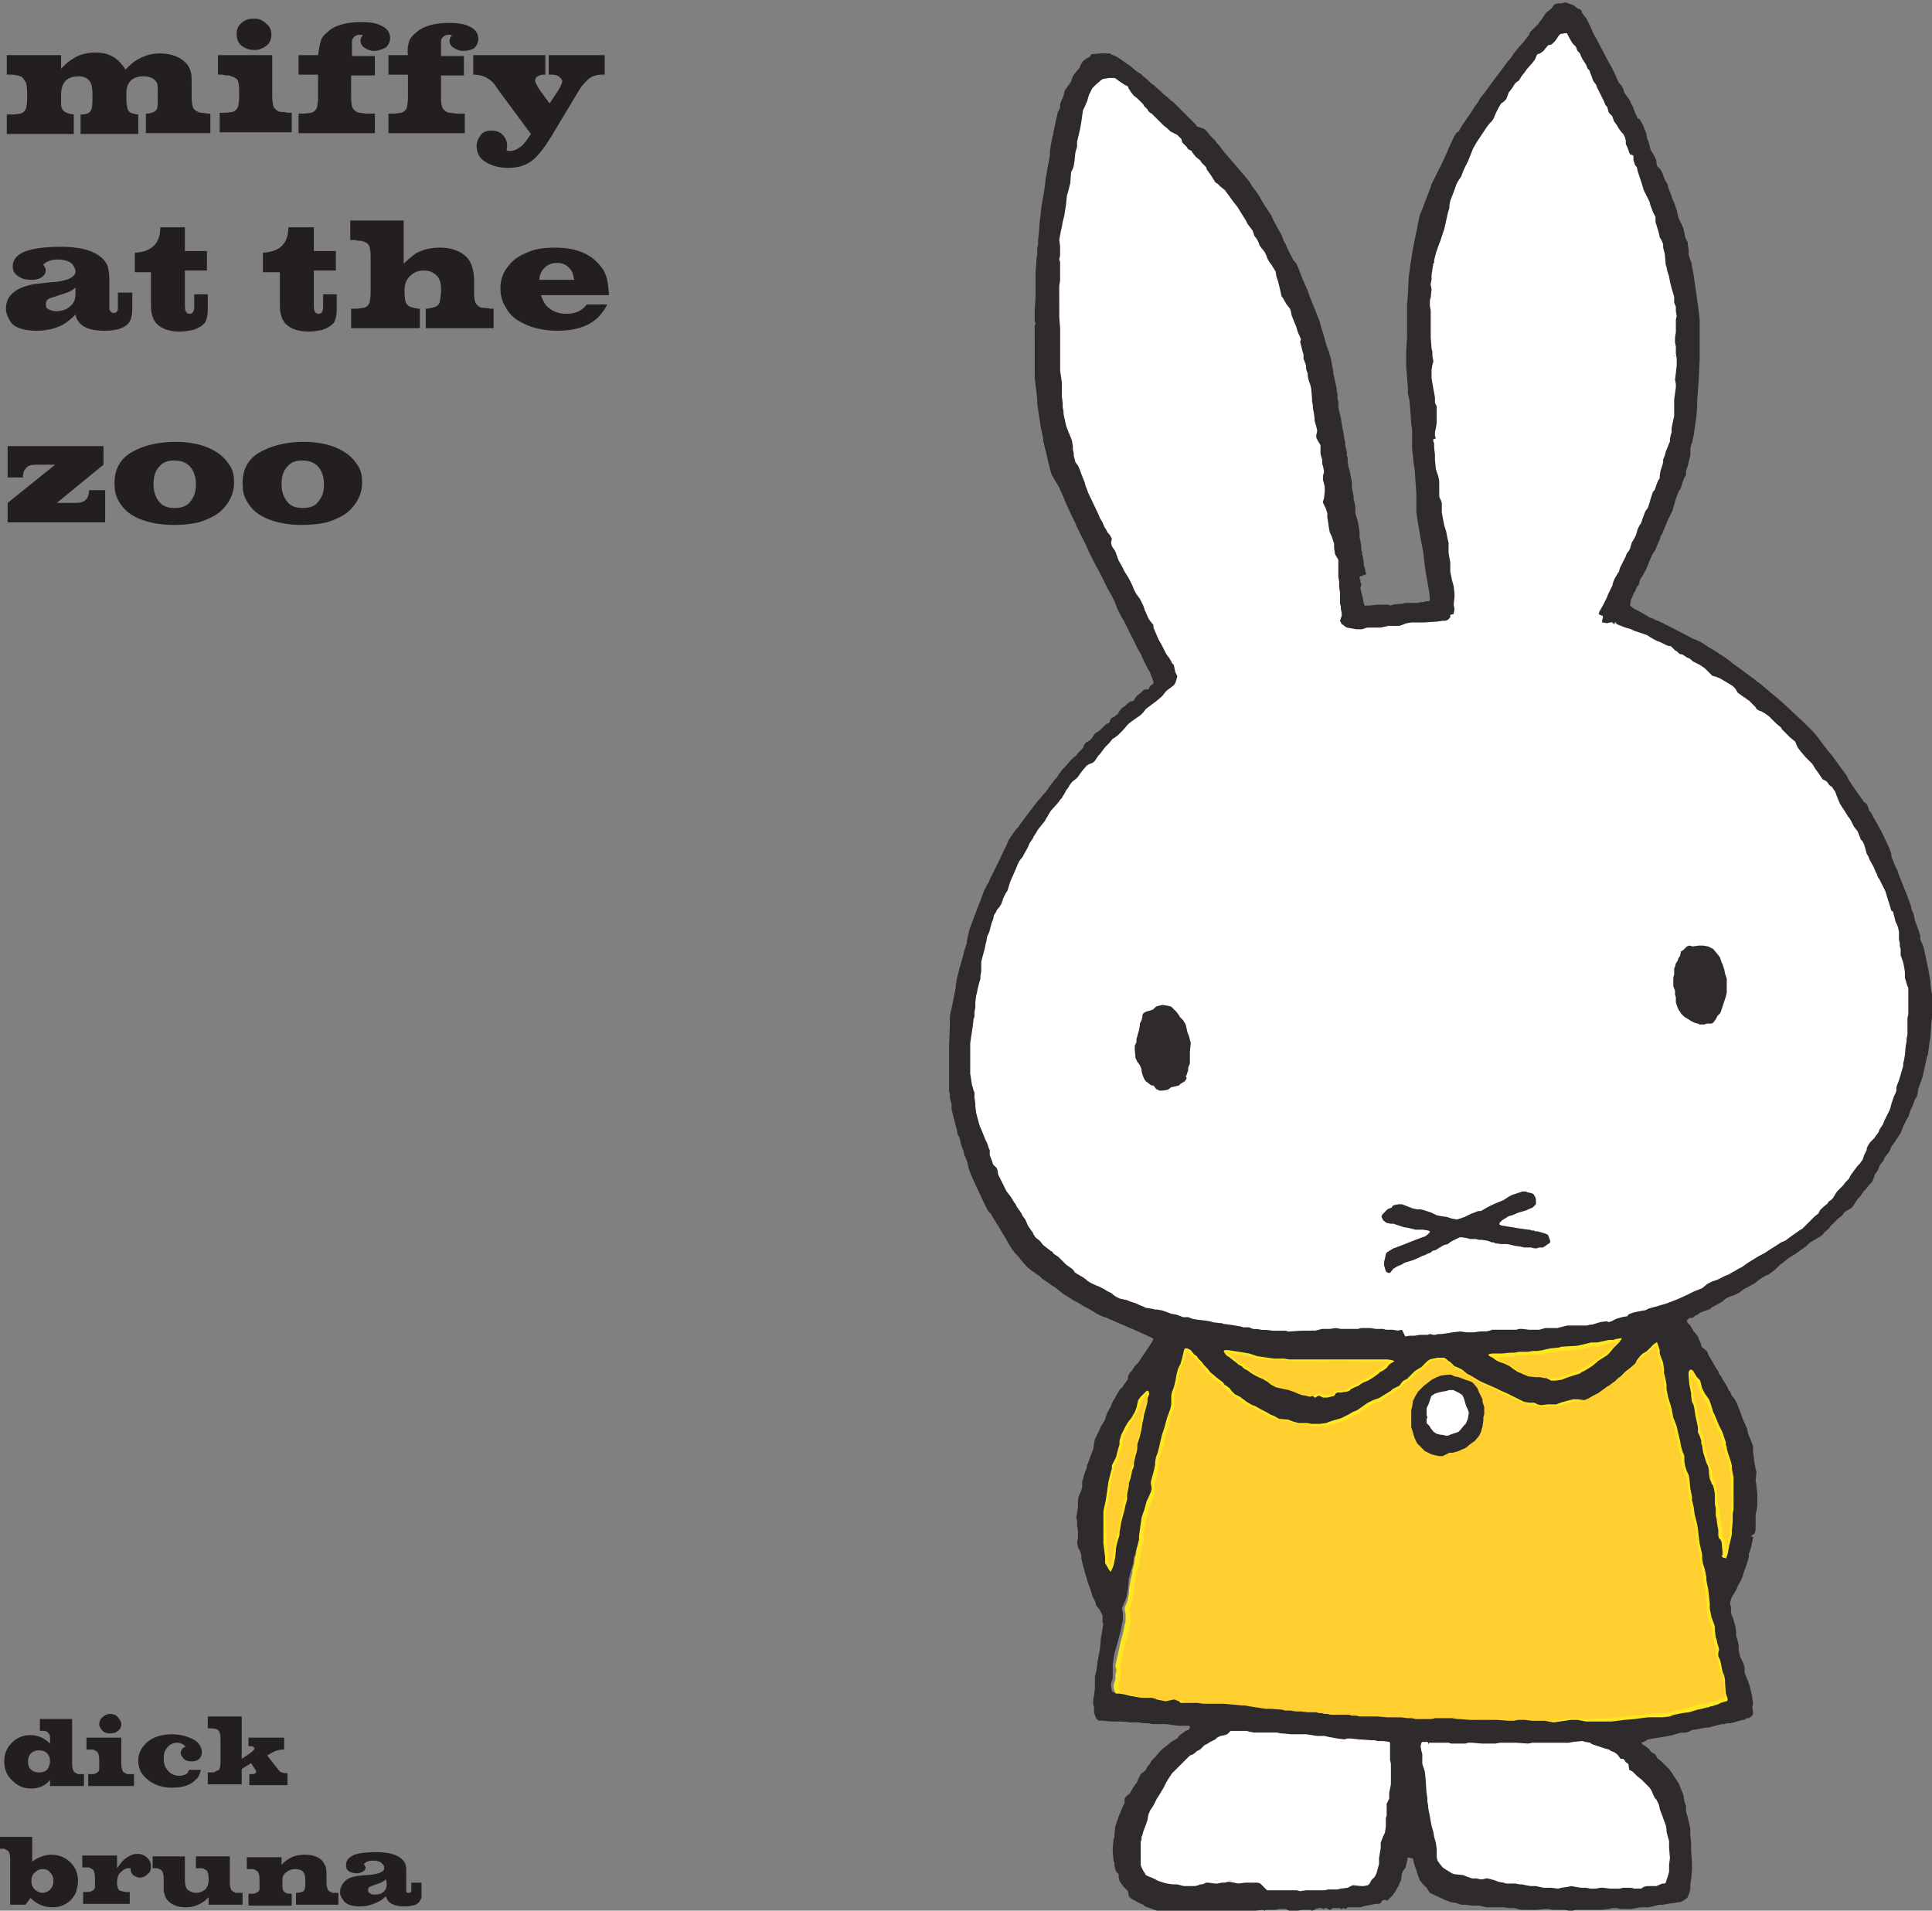
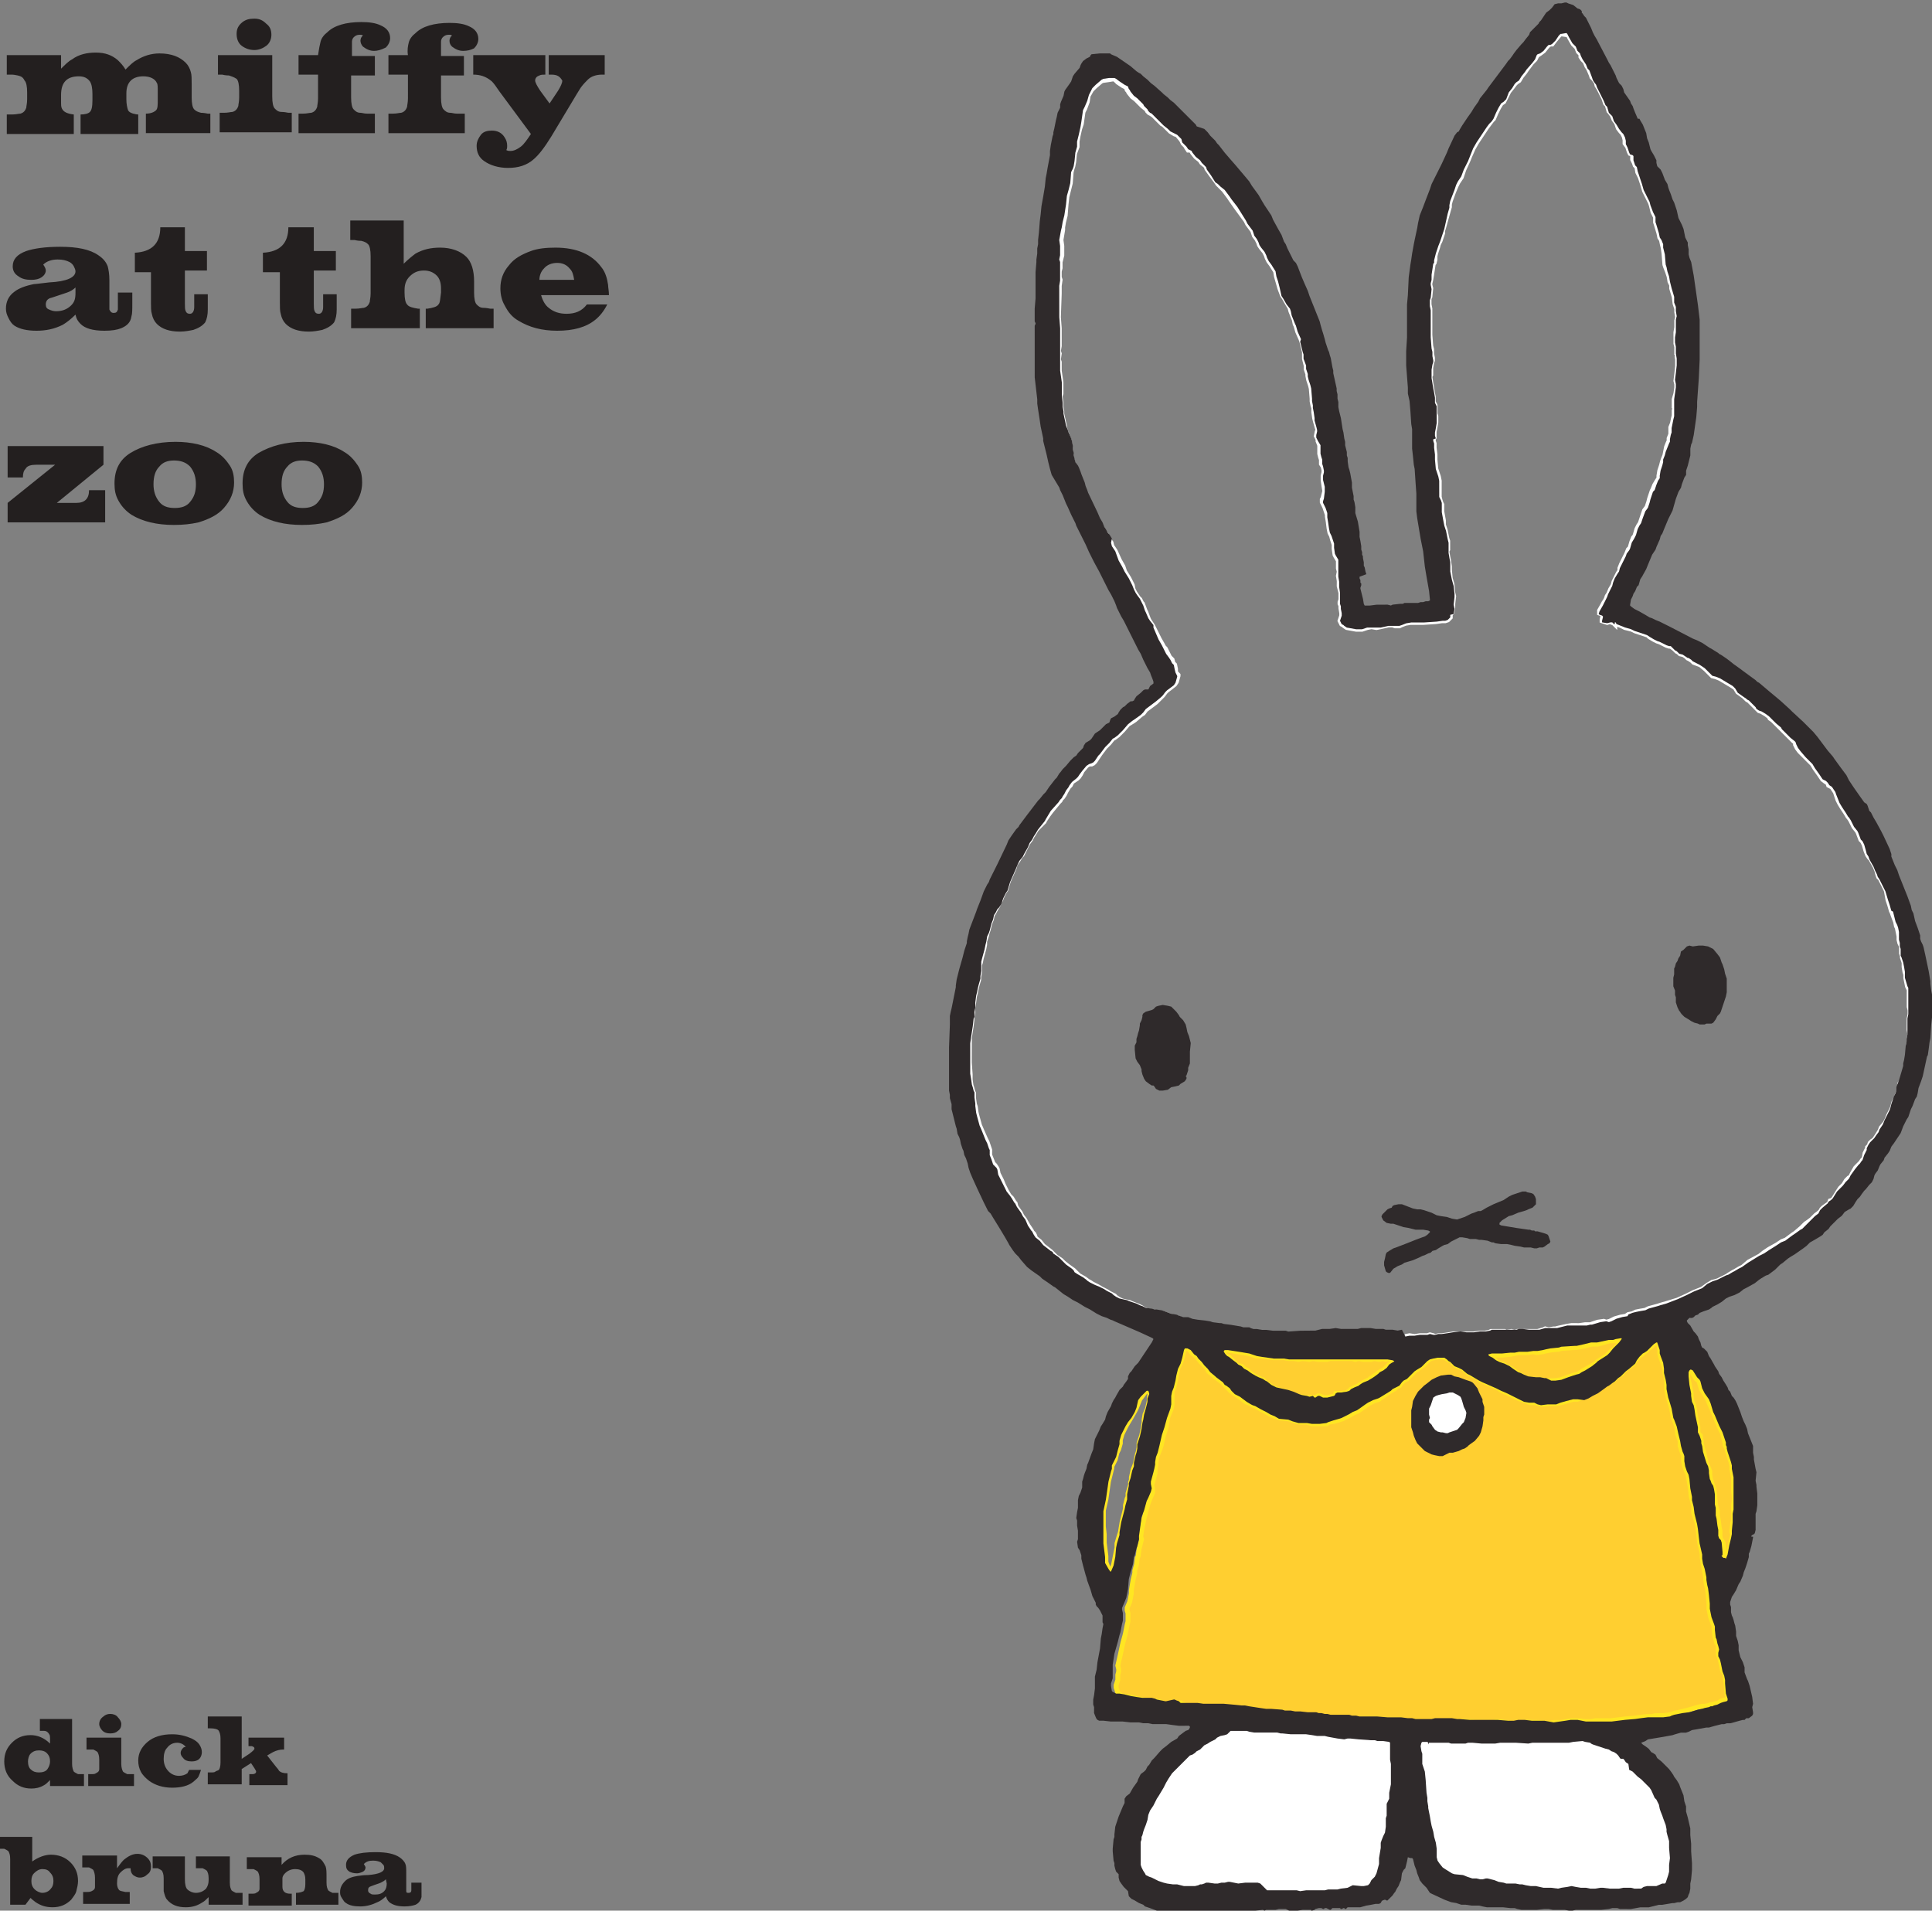
<svg xmlns="http://www.w3.org/2000/svg" id="Layer_1" viewBox="0 0 227.8 225.3">
  <rect x="0" y="0" width="227.8" height="225.3" fill="#808080" stroke="none" />
  <style>.st0{fill:#FFFFFF;} .st1{fill:none;stroke:#FFFFFF;stroke-width:0.571;} .st2{fill:#FFCF30;} .st3{fill:none;stroke:#FFE622;stroke-width:0.571;} .st4{fill:#2F2A2B;} .st5{fill:#231F1F;}</style>
  <g id="Boeken-kaften">
    <g id="miffyzoo">
      <g id="indedierentuin_r2_1_">
        <path id="Fill-9" class="st0" d="M149.4 222.9h-.6l-.3-.1h-2.3l-1-.2h-1l-.4.1-.2-.1-.3.1-.7-.2h-.3l-.2.1h-.5l-.2.1-.4.1h-.5l-.2-.1H139.7l-.4-.1-.4-.1h-.5l-.7-.1-.4-.2-.6-.1-.4-.2-.4-.3-.3-.1-.4-.2-.1-.3-.2-.2-.2-.4-.1-.3-.1-.4V216.7l.1-.2.1-.4.1-.3.1-.4.1-.3.1-.4.1-.6.2-.5.4-.6.2-.4.2-.4.2-.3.6-1 .3-.6.4-.5.2-.3.2-.3.3-.3.2-.2.1-.2.3-.2.5-.5.5-.5.2-.2h.3l.3-.2.2-.2.2-.1.2-.1.5-.6.4-.2.3-.2.6-.3.2-.2.4-.2h.4l.3-.2.2-.2.2-.2h2l.3.1.6.1h1.3l.5.1.5-.1h.5l.4.1h.2l.9.1.6.1h1.2l.7.1h1.2l.5.1.4.1 1.2.1.8.1.3-.1h.4l1 .1 1.3.1h.5l.3.1h.7l.7.1.1.1v.5l.1.9v.6l.1.5V209l-.1.6V210.5l-.1 1v.7l-.1.1-.2.4v1.3l-.1.3v1l-.2.6-.1.5-.3.4-.1.3v.6l-.2 1.1.1.7-.3 1.1-.2.4-.4.4-.3.5-.2.1-.5.2h-1.2l-.6.2-.8.1-.4.1h-1.2l-.4.2-.4-.1h-.8l-.2.1h-4.7l-.8.1" />
        <path id="Stroke-10" class="st1" d="M149.4 222.9h-.6l-.3-.1h-2.3l-1-.2h-1l-.4.1-.2-.1-.3.1-.7-.2h-.3l-.2.1h-.5l-.2.1-.4.1h-.5l-.2-.1H139.7l-.4-.1-.4-.1h-.5l-.7-.1-.4-.2-.6-.1-.4-.2-.4-.3-.3-.1-.4-.2-.1-.3-.2-.2-.2-.4-.1-.3-.1-.4V216.7l.1-.2.1-.4.1-.3.1-.4.1-.3.1-.4.1-.6.2-.5.4-.6.2-.4.2-.4.2-.3.6-1 .3-.6.4-.5.2-.3.2-.3.3-.3.2-.2.1-.2.3-.2.5-.5.5-.5.2-.2h.3l.3-.2.2-.2.2-.1.2-.1.5-.6.4-.2.3-.2.6-.3.2-.2.4-.2h.4l.3-.2.2-.2.2-.2h2l.3.1.6.1h1.3l.5.1.5-.1h.5l.4.1h.2l.9.1.6.1h1.2l.7.1h1.2l.5.1.4.1 1.2.1.8.1.3-.1h.4l1 .1 1.3.1h.5l.3.1h.7l.7.1.1.1v.5l.1.9v.6l.1.5V209l-.1.6V210.5l-.1 1v.7l-.1.1-.2.4v1.3l-.1.3v1l-.2.6-.1.5-.3.4-.1.3v.6l-.2 1.1.1.7-.3 1.1-.2.4-.4.4-.3.5-.2.1-.5.2h-1.2l-.6.2-.8.1-.4.1h-1.2l-.4.2-.4-.1h-.8l-.2.1h-4.7l-.8.1" />
        <path id="Fill-11" class="st0" d="M184.1 222.6l-.7.1-.7-.1h-1l-.8-.2h-.6l-.6-.1h-2.3l-.3-.1h-.6l-.4-.2-.4-.1-.4-.1h-.3l-.3.1h-.3l-.4-.1-.3.1-.3-.1-.2-.1h-.3l-.5-.2-1-.2-.3-.1-.7-.5-.3-.2-.4-.5-.3-.3-.1-.4v-1l-.1-.7-.3-.7-.1-.6-.2-.7-.1-.6-.1-.6v-.5l-.1-.5v-.2l-.1-.6-.1-.4-.1-.6-.1-1.5-.1-1-.2-.9v-.6l-.1-.6-.1-.3v-1l.1-.1H168.3v.2l.1-.1.1-.1.1-.1h2.2l.2.1h2l.5-.1 1 .1.6.1.6-.1.3.1.2-.1h2.4l1.5.1h.5l.4-.1h4l.5-.1 1.1-.1.2.1h.7l.1.2.2.1.3.1.2.1.6.2.3.1.4.2.3.2.3.1.3.1.2.2.3.3.1.1h.3l.1.1.2.3.3.1.3.4.4.2.1.1.4.4.4.3.4.5.2.2.3.3.2.4.4.8.1.2.1.2.1.2.2.2.1.5.2.3.2.5v.3l.3.8.1.5v.4l.1.3.2.7v.8l.1 1.2-.1.8v.9l-.1.4-.3.9-.1.2h-.3l-.7.3H194.1l-.3.1-.4.2h-.1l-.7.1-.3-.1-1 .1H189.7l-.8-.1h-.3l-.6.1h-.6l-.4-.1h-1.2l-.6-.1-.5.1-.6.1" />
        <path id="Stroke-12" class="st1" d="M184.1 222.6l-.7.1-.7-.1h-1l-.8-.2h-.6l-.6-.1h-2.3l-.3-.1h-.6l-.4-.2-.4-.1-.4-.1h-.3l-.3.1h-.3l-.4-.1-.3.1-.3-.1-.2-.1h-.3l-.5-.2-1-.2-.3-.1-.7-.5-.3-.2-.4-.5-.3-.3-.1-.4v-1l-.1-.7-.3-.7-.1-.6-.2-.7-.1-.6-.1-.6v-.5l-.1-.5v-.2l-.1-.6-.1-.4-.1-.6-.1-1.5-.1-1-.2-.9v-.6l-.1-.6-.1-.3v-1l.1-.1H168.3v.2l.1-.1.1-.1.1-.1h2.2l.2.1h2l.5-.1 1 .1.6.1.6-.1.3.1.2-.1h2.4l1.5.1h.5l.4-.1h4l.5-.1 1.1-.1.2.1h.7l.1.2.2.1.3.1.2.1.6.2.3.1.4.2.3.2.3.1.3.1.2.2.3.3.1.1h.3l.1.1.2.3.3.1.3.4.4.2.1.1.4.4.4.3.4.5.2.2.3.3.2.4.4.8.1.2.1.2.1.2.2.2.1.5.2.3.2.5v.3l.3.8.1.5v.4l.1.3.2.7v.8l.1 1.2-.1.8v.9l-.1.4-.3.9-.1.2h-.3l-.7.3H194.1l-.3.1-.4.2h-.1l-.7.1-.3-.1-1 .1H189.7l-.8-.1h-.3l-.6.1h-.6l-.4-.1h-1.2l-.6-.1-.5.1-.6.1" />
        <path id="Fill-13" class="st0" d="M132.4 214.4l.1-.1-.1.1" />
        <path id="Stroke-14" class="st1" d="M132.4 214.4l.1-.1-.1.1" />
-         <path id="Fill-15" class="st2" d="M183.2 203.1l-.5.1-1.5-.1h-1.5l-.6.1h-.7l-1.1-.1-.8-.1-.4.1h-2l-1.3-.1h-2.9l-.4.1h-1.9l-.3-.1h-4.7l-.5-.1H161l-.4-.1h-.6l-.3-.1h-1l-.3-.1h-.9l-.4-.1-.3.1-.3-.1h-.4l-.3-.1h-1l-.9-.1-.6.1-.5-.1h-.7l-.3-.1-1.3-.2H149.2l-1.3-.2-.4-.1h-.4l-1-.2h-2.6l-.3-.1h-.7l-.7-.1-.4-.1h-.5l-1 .1-.2-.1-.1-.2-.3-.1-.1-.1h-.2l-.9.2h-.1l-1-.2-.2-.1-.4-.1h-1l-.8-.2-.6-.1-.4-.1-.4-.1-.6-.1h-.3l-.4-.3-.1-.1-.2-.6v-.3l.1-.3.1-.3v-.6l.1-.4v-.3l-.1-.4.3-1.3.3-1.4.2-.7.1-.4.2-1 .1-.4v-1l-.1-.3v-.3l.3-.7.1-.5.1-.5v-.4l.2-1.2.2-.8v-.3l.2-.7.1-.8.1-.2.1-.8.1-.4.2-.8-.1-.3.1-.7.3-1.5.1-.3.1-.5.3-1 .2-.5.3-.7v-.4l-.1-.5.1-.3.3-1.1v-.4l.1-.6v-.3l.1-.6.2-.5.3-.8.3-1.3.3-.9.2-1.2.4-1 .1-.5v-1.5l.2-.5.1-.4.1-.4.1-.6.2-.9.3-.6.2-.6.2-.9.1-.2H140l.2.1.4.5.3.2.3.3.4.5.3.3.4.4.2.4.6.5.1.1.8.6.3.3.1.1.4.4.3.3.4.3.6.4.8.6.5.2.3.2.3.1.7.4.6.3.5.3.5.2.6.2 1 .1.6.2.7.2h.9l.6.2h1.7l.3-.2.6-.1.7-.2.3-.1.8-.4.5-.3.5-.2.3-.2.7-.5.3-.2.6-.3.6-.2.1-.1 1.3-.9.2-.1.2-.1.3-.3.3-.1.3-.4.2-.2.4-.2.5-.5.5-.5.2-.1.5-.4.3-.2.5-.5.3-.2.4-.1.5-.1h.3l.5.1.3.2.2.1.2.1.2.2.3.3.5.2.4.2.6.5.2.1.2.1.6.3.4.3.4.2 1.6.7.6.4.7.3 1 .5.5.2.6.2.5.2h.6l.4.1.4.1.8-.1H183.5l.6-.1.7-.2.7-.2h.5l.5-.2.5-.2.5-.3.6-.3.8-.4.3-.3.3-.1.4-.3.3-.1.4-.4.2-.2.4-.2.3-.4.4-.3.7-.5.2-.4.4-.4.2-.2.2-.1.2-.2.3-.2.3-.3.3-.2.3-.3.3-.2h.1l.1.1.1.2.1.6v.4l.1.4.3.8.2.6v.5l.2.8v1.1l.2 1 .1.3.3 1 .2 1.1.1.2.3.8.1.9.3.8v.6l.2.6.1.3.1.2v.6l.1.6.1.3.1.3.2.4.1.5.2 1.1.1 1 .1.4.2.8v.8l.4 1.2.1.6.1.9.1.8.3 1.3v.5l.1.6.1.6.1.5.1.6v.2l.1.7.1.3.1.8.1 1.1V189.7l.2 1 .3.8.1.2v.4l.1.9.1.3.1.4.2.3v1.1l.2.5.1.4.1.5.1.5.3.4v.5l.1.4.1 1.2v.2l.1.3v.3l-.1.1-.4.1-.3.1-.3.2-.4.1-.3.1h-.2l-.2.1-.5.1h-.3l-.5.1-1 .3-.8.2-.9.2-.3.1-.3.1-.8.1H195.2l-.4.1h-.6l-.8.1-.7.1-1.2.1-.8.1-.8.1h-1.8l-.5.1h-.6l-1-.1h-.7l-.6.1-.7.1h-.8" />
+         <path id="Fill-15" class="st2" d="M183.2 203.1l-.5.1-1.5-.1h-1.5l-.6.1h-.7l-1.1-.1-.8-.1-.4.1h-2l-1.3-.1h-2.9l-.4.1h-1.9l-.3-.1h-4.7l-.5-.1H161l-.4-.1h-.6l-.3-.1h-1l-.3-.1h-.9l-.4-.1-.3.1-.3-.1h-.4l-.3-.1h-1l-.9-.1-.6.1-.5-.1h-.7l-.3-.1-1.3-.2H149.2l-1.3-.2-.4-.1h-.4l-1-.2h-2.6l-.3-.1h-.7l-.7-.1-.4-.1h-.5l-1 .1-.2-.1-.1-.2-.3-.1-.1-.1h-.2l-.9.2h-.1l-1-.2-.2-.1-.4-.1h-1l-.8-.2-.6-.1-.4-.1-.4-.1-.6-.1h-.3l-.4-.3-.1-.1-.2-.6v-.3l.1-.3.1-.3v-.6l.1-.4v-.3l-.1-.4.3-1.3.3-1.4.2-.7.1-.4.2-1 .1-.4v-1l-.1-.3v-.3l.3-.7.1-.5.1-.5v-.4l.2-1.2.2-.8v-.3l.2-.7.1-.8.1-.2.1-.8.1-.4.2-.8-.1-.3.1-.7.3-1.5.1-.3.1-.5.3-1 .2-.5.3-.7v-.4l-.1-.5.1-.3.3-1.1v-.4l.1-.6v-.3l.1-.6.2-.5.3-.8.3-1.3.3-.9.2-1.2.4-1 .1-.5v-1.5l.2-.5.1-.4.1-.4.1-.6.2-.9.3-.6.2-.6.2-.9.1-.2H140l.2.1.4.5.3.2.3.3.4.5.3.3.4.4.2.4.6.5.1.1.8.6.3.3.1.1.4.4.3.3.4.3.6.4.8.6.5.2.3.2.3.1.7.4.6.3.5.3.5.2.6.2 1 .1.6.2.7.2h.9h1.7l.3-.2.6-.1.7-.2.3-.1.8-.4.5-.3.5-.2.3-.2.7-.5.3-.2.6-.3.6-.2.1-.1 1.3-.9.2-.1.2-.1.3-.3.3-.1.3-.4.2-.2.4-.2.5-.5.5-.5.2-.1.5-.4.3-.2.5-.5.3-.2.4-.1.5-.1h.3l.5.1.3.2.2.1.2.1.2.2.3.3.5.2.4.2.6.5.2.1.2.1.6.3.4.3.4.2 1.6.7.6.4.7.3 1 .5.5.2.6.2.5.2h.6l.4.1.4.1.8-.1H183.5l.6-.1.7-.2.7-.2h.5l.5-.2.5-.2.5-.3.6-.3.8-.4.3-.3.3-.1.4-.3.3-.1.4-.4.2-.2.4-.2.3-.4.4-.3.7-.5.2-.4.4-.4.2-.2.2-.1.2-.2.3-.2.3-.3.3-.2.3-.3.3-.2h.1l.1.1.1.2.1.6v.4l.1.4.3.8.2.6v.5l.2.8v1.1l.2 1 .1.3.3 1 .2 1.1.1.2.3.8.1.9.3.8v.6l.2.6.1.3.1.2v.6l.1.6.1.3.1.3.2.4.1.5.2 1.1.1 1 .1.4.2.8v.8l.4 1.2.1.6.1.9.1.8.3 1.3v.5l.1.6.1.6.1.5.1.6v.2l.1.7.1.3.1.8.1 1.1V189.7l.2 1 .3.8.1.2v.4l.1.9.1.3.1.4.2.3v1.1l.2.5.1.4.1.5.1.5.3.4v.5l.1.4.1 1.2v.2l.1.3v.3l-.1.1-.4.1-.3.1-.3.2-.4.1-.3.1h-.2l-.2.1-.5.1h-.3l-.5.1-1 .3-.8.2-.9.2-.3.1-.3.1-.8.1H195.2l-.4.1h-.6l-.8.1-.7.1-1.2.1-.8.1-.8.1h-1.8l-.5.1h-.6l-1-.1h-.7l-.6.1-.7.1h-.8" />
        <path id="Stroke-16" class="st3" d="M183.2 203.1l-.5.1-1.5-.1h-1.5l-.6.1h-.7l-1.1-.1-.8-.1-.4.1h-2l-1.3-.1h-2.9l-.4.1h-1.9l-.3-.1h-4.7l-.5-.1H161l-.4-.1h-.6l-.3-.1h-1l-.3-.1h-.9l-.4-.1-.3.1-.3-.1h-.4l-.3-.1h-1l-.9-.1-.6.1-.5-.1h-.7l-.3-.1-1.3-.2H149.2l-1.3-.2-.4-.1h-.4l-1-.2h-2.6l-.3-.1h-.7l-.7-.1-.4-.1h-.5l-1 .1-.2-.1-.1-.2-.3-.1-.1-.1h-.2l-.9.2h-.1l-1-.2-.2-.1-.4-.1h-1l-.8-.2-.6-.1-.4-.1-.4-.1-.6-.1h-.3l-.4-.3-.1-.1-.2-.6v-.3l.1-.3.1-.3v-.6l.1-.4v-.3l-.1-.4.3-1.3.3-1.4.2-.7.1-.4.2-1 .1-.4v-1l-.1-.3v-.3l.3-.7.1-.5.1-.5v-.4l.2-1.2.2-.8v-.3l.2-.7.1-.8.1-.2.1-.8.1-.4.2-.8-.1-.3.1-.7.3-1.5.1-.3.1-.5.3-1 .2-.5.3-.7v-.4l-.1-.5.1-.3.3-1.1v-.4l.1-.6v-.3l.1-.6.2-.5.3-.8.3-1.3.3-.9.2-1.2.4-1 .1-.5v-1.5l.2-.5.1-.4.1-.4.1-.6.2-.9.3-.6.2-.6.2-.9.1-.2H140l.2.1.4.5.3.2.3.3.4.5.3.3.4.4.2.4.6.5.1.1.8.6.3.3.1.1.4.4.3.3.4.3.6.4.8.6.5.2.3.2.3.1.7.4.6.3.5.3.5.2.6.2 1 .1.6.2.7.2h.9l.6.2h1.7l.3-.2.6-.1.7-.2.3-.1.8-.4.5-.3.5-.2.3-.2.7-.5.3-.2.6-.3.6-.2.1-.1 1.3-.9.2-.1.2-.1.3-.3.3-.1.3-.4.2-.2.4-.2.5-.5.5-.5.2-.1.5-.4.3-.2.5-.5.3-.2.4-.1.5-.1h.3l.5.1.3.2.2.1.2.1.2.2.3.3.5.2.4.2.6.5.2.1.2.1.6.3.4.3.4.2 1.6.7.6.4.7.3 1 .5.5.2.6.2.5.2h.6l.4.1.4.1.8-.1H183.5l.6-.1.7-.2.7-.2h.5l.5-.2.5-.2.5-.3.6-.3.8-.4.3-.3.3-.1.4-.3.3-.1.4-.4.2-.2.4-.2.3-.4.4-.3.7-.5.2-.4.4-.4.2-.2.2-.1.2-.2.3-.2.3-.3.3-.2.3-.3.3-.2h.1l.1.1.1.2.1.6v.4l.1.4.3.8.2.6v.5l.2.8v1.1l.2 1 .1.3.3 1 .2 1.1.1.2.3.8.1.9.3.8v.6l.2.6.1.3.1.2v.6l.1.6.1.3.1.3.2.4.1.5.2 1.1.1 1 .1.4.2.8v.8l.4 1.2.1.6.1.9.1.8.3 1.3v.5l.1.6.1.6.1.5.1.6v.2l.1.7.1.3.1.8.1 1.1V189.7l.2 1 .3.8.1.2v.4l.1.9.1.3.1.4.2.3v1.1l.2.5.1.4.1.5.1.5.3.4v.5l.1.4.1 1.2v.2l.1.3v.3l-.1.1-.4.1-.3.1-.3.2-.4.1-.3.1h-.2l-.2.1-.5.1h-.3l-.5.1-1 .3-.8.2-.9.2-.3.1-.3.1-.8.1H195.2l-.4.1h-.6l-.8.1-.7.1-1.2.1-.8.1-.8.1h-1.8l-.5.1h-.6l-1-.1h-.7l-.6.1-.7.1h-.8" />
-         <path id="Fill-17" class="st2" d="M130.7 185l.2.3h.1l.3-.8.2-1 .2-1v-.5l.3-1 .1-.3.1-.6.1-.6.4-1.6v-.4l.2-.8.1-.2v-.4l.3-1v-.3l.1-.3v-.3l.2-.9.2-.5.1-.3.2-1 .1-.3.1-.5v-.5l.1-.3.2-.6.2-.9.1-.7v-.3l.1-.6.3-.7.2-.9v-.3l.1-.6v-.1l-.1-.3h-.1l-.4.3-.3.4-.3.4-.4 1-.2.4-.4.7-.3.5-.3.5-.2.4-.3.6-.2.7v.4l-.2.7-.2.4-.1.4-.1.4-.3.6-.1.2v.2l-.1.4-.3 1.2-.1.7-.2 1.4-.3 1.3v1.9l.1.9v1l.1.8.1.8v.7l.3.8" />
        <path id="Stroke-18" class="st3" d="M130.7 185l.2.3h.1l.3-.8.2-1 .2-1v-.5l.3-1 .1-.3.1-.6.1-.6.4-1.6v-.4l.2-.8.1-.2v-.4l.3-1v-.3l.1-.3v-.3l.2-.9.2-.5.1-.3.2-1 .1-.3.1-.5v-.5l.1-.3.2-.6.2-.9.1-.7v-.3l.1-.6.3-.7.2-.9v-.3l.1-.6v-.1l-.1-.3h-.1l-.4.3-.3.4-.3.4-.4 1-.2.4-.4.7-.3.5-.3.5-.2.4-.3.6-.2.7v.4l-.2.7-.2.4-.1.4-.1.4-.3.6-.1.2v.2l-.1.4-.3 1.2-.1.7-.2 1.4-.3 1.3v1.9l.1.9v1l.1.8.1.8v.7l.3.8" />
        <path id="Fill-19" class="st2" d="M203.2 183.7h.2l.1.1h.1l.2-.5.2-1.1.2-.8.1-.4-.1-.4.1-1 .1-.3v-1.9l.1-.7-.1-.8v-1.6l-.2-1.1v-.4l-.1-.4-.4-1.2-.1-.4-.1-.2-.1-.2v-.2l-.3-1.2-.4-.8-.5-1.2-.2-.5-.4-.9-.2-.5-.4-.7-.4-.6-.2-.7-.1-.3-.3-.2-.5-.8-.2-.1-.1-.1-.1.1-.1.2v.5l.2.9.1.5.1.5v.3l.1.7.2.4.1.5.1.7.3 1.4v.7l.3.3.1.6v.3l.1.4.2.7.3 1.3.2.4.2.5v.4l.1.6.1.2.1.4.1.2.1.4.1.6v.3l.1.9.1.4.1.3v.6l.1.4.1.8.1.5v.7l.1.3.2.3.1.2.1 1.1v.2l-.1.3-.1-.1-.1.1v.1l.1.1.1-.1" />
        <path id="Stroke-20" class="st3" d="M203.2 183.7h.2l.1.1h.1l.2-.5.2-1.1.2-.8.1-.4-.1-.4.1-1 .1-.3v-1.9l.1-.7-.1-.8v-1.6l-.2-1.1v-.4l-.1-.4-.4-1.2-.1-.4-.1-.2-.1-.2v-.2l-.3-1.2-.4-.8-.5-1.2-.2-.5-.4-.9-.2-.5-.4-.7-.4-.6-.2-.7-.1-.3-.3-.2-.5-.8-.2-.1-.1-.1-.1.1-.1.2v.5l.2.9.1.5.1.5v.3l.1.7.2.4.1.5.1.7.3 1.4v.7l.3.3.1.6v.3l.1.4.2.7.3 1.3.2.4.2.5v.4l.1.6.1.2.1.4.1.2.1.4.1.6v.3l.1.9.1.4.1.3v.6l.1.4.1.8.1.5v.7l.1.3.2.3.1.2.1 1.1v.2l-.1.3-.1-.1-.1.1v.1l.1.1.1-.1" />
        <path id="Fill-23" class="st2" d="M155 164.8H154.1l-.7-.1h-.3l-.6-.3-.6-.2-1.4-.4-.2-.1-.3-.1-.2-.2-.5-.3-.2-.2-.2-.2-.5-.2-.4-.2-.5-.3-.4-.4-.4-.2-.3-.3-.5-.1-.2-.2-.4-.4-.4-.4-.3-.1-.2-.2-.2-.3v-.1l.1-.1h.4l1.2.2 1.3.2.3.1.6.2h.6l1.4.2h1.3l.5.1h.7l.5.1.5-.1.8.1.4-.1.6.1h1.1l.3-.1h2.6l.4.1.4-.1.5.1h1l.3-.1.6.1.5-.1.3.1.3-.1.6.1.1.1v.1l-.3.2-.3.2-.3.3-.3.3-.4.2-.3.2-.4.3-.3.2-.4.3-.6.3-.1.1-.4.2-.1.1-.5.2-.4.2-.2.2-.3.2-.7.1H157.5l-.1.2-.1.1-.8.2h-.4l-.5-.2h-.2l-.3.2h-.1" />
        <path id="Stroke-24" class="st3" d="M155 164.8H154.1l-.7-.1h-.3l-.6-.3-.6-.2-1.4-.4-.2-.1-.3-.1-.2-.2-.5-.3-.2-.2-.2-.2-.5-.2-.4-.2-.5-.3-.4-.4-.4-.2-.3-.3-.5-.1-.2-.2-.4-.4-.4-.4-.3-.1-.2-.2-.2-.3v-.1l.1-.1h.4l1.2.2 1.3.2.3.1.6.2h.6l1.4.2h1.3l.5.1h.7l.5.1.5-.1.8.1.4-.1.6.1h1.1l.3-.1h2.6l.4.1.4-.1.5.1h1l.3-.1.6.1.5-.1.3.1.3-.1.6.1.1.1v.1l-.3.2-.3.2-.3.3-.3.3-.4.2-.3.2-.4.3-.3.2-.4.3-.6.3-.1.1-.4.2-.1.1-.5.2-.4.2-.2.2-.3.2-.7.1H157.5l-.1.2-.1.1-.8.2h-.4l-.5-.2h-.2l-.3.2h-.1" />
        <path id="Fill-25" class="st2" d="M182.9 162.8h.4l.7-.1.8-.3.6-.2.3-.1.4-.1.3-.2.3-.2.9-.5.5-.3.2-.2 1.1-.7.3-.3.4-.4.3-.2.5-.5.3-.4v-.1l-.6.1h-.8l-1.4.4h-.7l-.8.2-1 .2h-.2l-1.6.1-.3.1-1 .1-.5.1-.4.1-.7.1-.4-.1-.7.1h-1l-.5.1-.5.1-1 .1h-1.5l-.1.1.1.1.1.1.4.2.4.3.2.1.2.1.4.1.3.2.6.3.4.3.6.4.2.1.4.2.5.2.9.1h.5l.5.1h.7" />
        <path id="Stroke-26" class="st3" d="M182.9 162.8h.4l.7-.1.8-.3.6-.2.3-.1.4-.1.3-.2.3-.2.9-.5.5-.3.2-.2 1.1-.7.3-.3.4-.4.3-.2.5-.5.3-.4v-.1l-.6.1h-.8l-1.4.4h-.7l-.8.2-1 .2h-.2l-1.6.1-.3.1-1 .1-.5.1-.4.1-.7.1-.4-.1-.7.1h-1l-.5.1-.5.1-1 .1h-1.5l-.1.1.1.1.1.1.4.2.4.3.2.1.2.1.4.1.3.2.6.3.4.3.6.4.2.1.4.2.5.2.9.1h.5l.5.1h.7" />
-         <path id="Fill-27" class="st0" d="M165.7 157.6l-.2.1h-1.1l-.2-.1h-.6l-.3-.1h-1.6l-.6-.1h-2.9l-.5-.1-.7.1h-1.2l-.4.1h-.6l-.7-.1h-.6l-1.4.1-.3-.1h-2.9l-.5-.1-.4-.1-.4-.1-.1-.1-.7.1-.4-.1-.5-.1-.6-.1-.8-.1-.3-.1-.2-.1-.8-.1-.3-.1-.6-.1-.9-.1-.6-.1-.6-.2H139.6l-.7-.4-.6-.1-.8-.3-.3-.1-.6-.1h-.2l-.3-.1-.7-.1-.5-.2-.3-.2-.4-.2-.8-.3-.2-.1-.9-.2-.4-.2-.3-.2-.2-.2-.6-.3-.3-.2-.6-.3-.5-.3-.2-.1-.2-.1-.2-.1-.3-.2-.2-.1-.4-.3-.7-.4-.2-.2-.2-.2-.2-.2-.7-.5-.5-.4-.3-.3-.3-.2-.3-.2-.2-.2-.2-.2-.2-.2-.9-.7-.4-.5-.5-.4-.1-.3-.1-.2-.2-.2-.1-.2-.4-.6-.4-.7-.3-.4-.2-.4-.5-.7-.1-.4-.1-.1-.3-.5-.3-.3-.3-.5-.4-.8-.2-.5-.4-.8-.1-.5-.1-.2-.2-.3-.2-.2-.2-.5-.2-.5v-.6l-.1-.3-.2-.6-.2-.4-.4-.9-.3-.7-.3-1.1-.1-.4-.1-.7-.1-.3-.1-.7v-.6l-.1-.2-.1-.4-.1-.3-.1-.7v-.6l-.1-1.4V122.4l.2-1.3.1-.8v-.2l.1-.7v-.5l.1-.6.1-.8.1-.4.1-.5.1-.4.2-.7v-.3l.1-.6v-.8l.1-.3.1-.5.3-1.1.1-.5v-.4l.2-.6.1-.4.1-.3.2-.8.2-.5.1-.5.2-.3.1-.2.1-.2.2-.3.1-.2.1-.3.2-.3.1-.3.2-.4.1-.2.2-.3.3-1 .7-1.6.1-.4.3-.4.3-.5.2-.2.1-.2.4-.8.2-.4.3-.4.2-.4.2-.3.3-.5.5-.5.4-.4.1-.2.4-.6.3-.4.9-1.1.2-.2.1-.2.2-.2.2-.3.2-.4.3-.5.2-.2.2-.4.6-.4.2-.2.2-.3.2-.4.5-.6.3-.2h.3l.2-.1.2-.2.4-.6.2-.3.3-.4.3-.4.5-.5.4-.5.2-.1.4-.3.3-.3.3-.3.6-.7.5-.3.3-.2.7-.6.3-.2.3-.4 1.2-.9.6-.6.2-.2.3-.4.2-.2.4-.3.5-.4.2-.3.2-.7v-.1l-.2-.2-.1-.1v-.4l-.1-.5-.2-.2-.1-.4-.3-.3-.2-.4-.3-.6-.2-.2-.1-.2-.4-.7-.7-1.4-.1-.2-.4-.6-.1-.2-.3-.8-.1-.2-.3-.8-.1-.1-.2-.4-.2-.2-.2-.3-.2-.3-.2-.4-.1-.5-.4-.8-.5-.8-.2-.6-.4-.7-.5-1.1-.4-.6-.1-.4-.3-.4-.2-.5-.2-.2-.2-.4-.2-.3-.2-.4-.4-.6-.3-.6-1.1-2.3V58l-.3-.5-.1-.4-.2-.5-.2-.5v-.3l-.2-.5-.2-.2-.2-.5-.1-.4-.1-.3v-.3l-.1-.5v-.4l-.1-.7-.1-.2-.2-.6-.1-.2-.1-.3-.1-.5-.3-1.4v-.3l-.1-.5v-.5l-.1-.8.1-.3v-1.3l-.2-1.4v-1l-.1-.3.1-.7-.1-.3.1-.6v-2.1l-.1-1.3.1-2.8v-.9l.1-.7-.1-.3V32l.1-.4v-.7l.1-.4.1-.4V29l-.1-.7.2-1.2v-.3l.1-.6.1-.4.1-.4.1-1.3.1-.9.2-.8.2-.8.1-1.3.1-.4.1-.3.1-.5.1-1 .3-.8v-.6l.1-.6.2-.9.2-.6.2-1.4.2-.4.3-.8.1-.7.4-.7.4-.4.7-.6.2-.1.7-.1.6-.1.2.1.3.3.6.4.2.1.2.1.1.3.1.1.1.2.4.5.4.3.3.3.4.4.1.1.5.4.1.2.2.2.2.1.3.2.5.5.5.5.2.1.5.5.3.3.5.3.3.1.5.6.2.4.3.3.1.2.2.3h.2l.2.1.1.2.4.5.5.4.2.3.5.4.1.3.5.7.6.8.2.3.3.3.4.4.6.8.2.3.7 1 1.1 1.5.2.4.6.8.2.6.3.4.2.4.1.3.2.3.4.5.2.4.1.3.2.4.3.4.5.8.1.6.2.7.2.7.3.8.2.3.4.7.3.5.1.4.2.5.2.5.1.5.1.2.2.7.4.9.1.3.3 1.2v.8l.2.8v.4l.2.6v.2l.1.5.2.6.1.4.1 1.2v.3l.1.5.1.3v.5l.1.7.1.4.2.7.1.3-.1.2-.1.5.1.2.1.2v.2l.2.5v1l.1.4.1.3v.5l.2.3.1.4v.3l-.1.4v.5l.1.7.1.6-.2.8-.1.2v.3l.3.6.2.6.1.3v.2l.1.6.1.8.1.5.2.4.1.4.1.3.1.3v.5l.1.7.1.2.3.5v.9l.1.4-.1.5.1.6V69.1l.2.8v.8l-.1.3v.2l.1.2v.3l.1.6v.3l-.2.6.1.2.1.2.2.1.1.1.3.2 1.1.2h.7l.3-.1.3-.1.5-.1.6.1.5-.1.9-.2h.5l.3.1h.5l.2-.1.5-.2.6-.1h1.5l1.5-.1.7-.1h.4l.3-.1.3-.3v-.3l.2-.3.1-.6v-.4l.1-.9-.1-.4-.1-1-.2-.7-.1-1v-.4l-.1-.7-.1-.5-.1-.6.1-.2v-1l-.1-.3-.2-1-.2-.6v-.5l-.2-1.1v-.8l-.1-.2-.1-.3-.1-.4v-1.9l-.1-.5-.3-.9-.1-1.1v-.6l-.1-.8v-.5l-.1-.3v-.2l.1-.2v-.7l.1-.5.1-.6v-.7l-.1-.3v-1l-.2-.4v-.6l-.1-.5-.1-.6-.1-.6-.1-.7.1-.2v-.8l.1-.6.1-.3v-.3l-.1-.5v-.5l-.1-.4-.1-1.3V36.4l-.1-.5v-.7l.1-.2.1-1-.1-.4v-.2l.1-.4.1-.6.2-1.3.1-.1.1-.4v-.4l.1-.4.2-.6.1-.4.2-.4.3-.9v-.3l.1-.3.5-1.8.2-.7v-.3l.1-.4.4-1.1.3-.7.2-.4.4-.6.3-.9.5-1.1.2-.5.4-.9.4-.7.4-.6.8-1.2.3-.4.3-.4.2-.2.3-.7.3-.6.3-.5.3-.2.2-.4.4-.8.4-.5.3-.4.2-.2.3-.2.3-.5.4-.5.2-.3.6-.8.4-.4.2-.4.1-.1.3-.2.4-.3.4-.5.2-.2.2-.1h.2l.3-.4.5-.6.2-.2h.1l.7.1h.1l.2.4.4.7.2.2.2.2.2.5.3.3v.3l.2.3.3.3.2.5.2.3.3.7.1.3.2.2.3.4.1.4.2.3.2.4.4.8.2.6.2.2.2.7.1.1.3.4.2.5.3.4.2.6.3.4.2.2.2.4.1.4v.4l.3.4.2.6.1.2.3.1V18.8l.2.4.1.3.2.2.1.6.3.6.1.3.2.6.2.7.3.6.4.8.1.3.2.8.1.2.2.4v.6l.1.3.3 1 .1.5.2.3.1.5.1.4.1.7.1 1.3.1.3.2.5.2.6.1.6.2.4v.4l.3 1 .1.8.2.6v.4l.1.6-.1.4v.8l-.1.6v1.3l.1.4V41.8l.1.6v.8l-.1.9-.1.8.1.4v.4l-.1.7-.2.7V48l.1.1-.1.3v.6l-.1.4-.1.5-.2.5v.8l-.2.5v.3l-.1.2-.2.5-.1.5-.1.5-.2.5-.1.3-.1.4-.1.3-.1.3-.1.6v.3l-.2.3-.3.5-.2.5-.1.2-.1.3-.1.3-.1.3-.1.4-.2.6-.3.4-.3.9-.1.3-.1.3-.2.3-.2.4-.2.7-.1.2-.1.1-.2.5-.2.7-.2.2-.2.5-.1.2-.5 1-.2.5v.3l-.2.3-.3.6-.2.4-.1.4-.3.5-.2.5-.2.3-.1.3-.1.2-.2.3-.1.2-.4.7V72.3l.3.1.1.1v.1l-.1.5v.1l.6.2.3-.1.3.1.2.1.1.1v-.2h.2l.1.2.5.2.4.2.8.2.4.2.6.2.3.1.6.2.2.2.5.3.4.2.3.1.2.1.2.1.4.2.3.1h.2l.4.3.2.2.1.1.2.1.2.2.4.1.3.2.2.2.2.1.3.2.2.2.8.3.6.5.3.3.1.1.2.2.2.2.4.1.5.2.5.3.5.3.5.3.3.2.3.5.7.5.3.3.1.1.2.1.3.3.5.5.1.1.3.3.3.1.5.3.4.3.1.2.3.2.4.4.5.5.2.2.1.1.6.6.3.3.4.4.2.1v.3l.2.4.3.4.6.6.9.9.3.5.5.7.4.6.4.3.2.1.1.3.4.2.4.6.1.3.2.6.2.4.3.5.4.6.3.5.1.1.2.3.4.8.4.5.1.2.3.8.2.2.2.4.2.7.2.5.2.3.2.2.1.2.4.7.2.5.1.4.1.3.2.2.4.8.3.6.2 1.1.2.6.2.7.1.2.1.3.3.8.1.5.1.2.1.5.1.5v.4l.1.4.2.4v.8l.1.3v.2l.1.3.1.3v.5l.1.6.1.3v.4l.2 1 .1.2.1.2v2l.1.4v.5l-.1.5V121.4l.1.6-.1.5v.3l-.1.5v1.1l-.1.6-.1.4v.3l-.5 1.7-.3.4v.7l-.1.2-.2.4-.1.3-.3.6-.1.4-.1.3-.3.6-.1.2-.2.5-.2.4-.5.6-.1.3-.3.5-.2.3-.2.3-.3.2-.2.2-.1.3-.2.2v.1l-.1.2-.2.4-.1.6-.2.2-.2.3-.2.2-.4.4-.4.7-.2.4-.2.1-.3.3-.3.5-.4.4-.2.3-.5.8-.2.3-.3.1-.1.3-.7.5-.2.2-.1.2-.2.2-.4.3-.5.5-.4.3-.3.2-.4.4-.1.1-.7.6-.3.2-.4.3-.4.3-.5.2-.6.4-.9.5-.6.4-.5.4-1.3.7-.7.6-.4.2-.5.3-.2.1-.5.3-.3.2-1 .5-.3.1-.4.1-.5.3-.7.5-1 .4-.8.4-1.1.5-1.3.4-.7.2-.3.1-1.1.3-.4.2-.6.1-.5.1-.4.2-.5.1-.3.2-.6.1-.7.2-.6.3-.4.1-.3-.1-.7.1-.9.3h-.6l-.7.1H185.3l-.6.1-.9.2-.4.1h-.2l-.6.1-.4-.1-.2.1-.7.2h-2.4l-.3.1-.4-.1-.6.1-.2-.1h-1.6l-.2.1-.5.1h-.7l-.7.1h-2.4l-.6.1-.7.1h-.4l-.4.1-.2-.1-.4-.1-.3.1h-.9l-.6.1-.6-.1-.5.1" />
        <path id="Stroke-28" class="st1" d="M165.7 157.6l-.2.1h-1.1l-.2-.1h-.6l-.3-.1h-1.6l-.6-.1h-2.9l-.5-.1-.7.1h-1.2l-.4.1h-.6l-.7-.1h-.6l-1.4.1-.3-.1h-2.9l-.5-.1-.4-.1-.4-.1-.1-.1-.7.1-.4-.1-.5-.1-.6-.1-.8-.1-.3-.1-.2-.1-.8-.1-.3-.1-.6-.1-.9-.1-.6-.1-.6-.2H139.6l-.7-.4-.6-.1-.8-.3-.3-.1-.6-.1h-.2l-.3-.1-.7-.1-.5-.2-.3-.2-.4-.2-.8-.3-.2-.1-.9-.2-.4-.2-.3-.2-.2-.2-.6-.3-.3-.2-.6-.3-.5-.3-.2-.1-.2-.1-.2-.1-.3-.2-.2-.1-.4-.3-.7-.4-.2-.2-.2-.2-.2-.2-.7-.5-.5-.4-.3-.3-.3-.2-.3-.2-.2-.2-.2-.2-.2-.2-.9-.7-.4-.5-.5-.4-.1-.3-.1-.2-.2-.2-.1-.2-.4-.6-.4-.7-.3-.4-.2-.4-.5-.7-.1-.4-.1-.1-.3-.5-.3-.3-.3-.5-.4-.8-.2-.5-.4-.8-.1-.5-.1-.2-.2-.3-.2-.2-.2-.5-.2-.5v-.6l-.1-.3-.2-.6-.2-.4-.4-.9-.3-.7-.3-1.1-.1-.4-.1-.7-.1-.3-.1-.7v-.6l-.1-.2-.1-.4-.1-.3-.1-.7v-.6l-.1-1.4V122.4l.2-1.3.1-.8v-.2l.1-.7v-.5l.1-.6.1-.8.1-.4.1-.5.1-.4.2-.7v-.3l.1-.6v-.8l.1-.3.1-.5.3-1.1.1-.5v-.4l.2-.6.1-.4.1-.3.2-.8.2-.5.1-.5.2-.3.1-.2.1-.2.2-.3.1-.2.1-.3.2-.3.1-.3.2-.4.1-.2.2-.3.3-1 .7-1.6.1-.4.3-.4.3-.5.2-.2.1-.2.4-.8.2-.4.3-.4.2-.4.2-.3.3-.5.5-.5.4-.4.1-.2.4-.6.3-.4.9-1.1.2-.2.1-.2.2-.2.2-.3.2-.4.3-.5.2-.2.2-.4.6-.4.2-.2.2-.3.2-.4.5-.6.3-.2h.3l.2-.1.2-.2.4-.6.2-.3.3-.4.3-.4.5-.5.4-.5.2-.1.4-.3.3-.3.3-.3.6-.7.5-.3.3-.2.7-.6.3-.2.3-.4 1.2-.9.6-.6.2-.2.3-.4.2-.2.4-.3.5-.4.2-.3.2-.7v-.1l-.2-.2-.1-.1v-.4l-.1-.5-.2-.2-.1-.4-.3-.3-.2-.4-.3-.6-.2-.2-.1-.2-.4-.7-.7-1.4-.1-.2-.4-.6-.1-.2-.3-.8-.1-.2-.3-.8-.1-.1-.2-.4-.2-.2-.2-.3-.2-.3-.2-.4-.1-.5-.4-.8-.5-.8-.2-.6-.4-.7-.5-1.1-.4-.6-.1-.4-.3-.4-.2-.5-.2-.2-.2-.4-.2-.3-.2-.4-.4-.6-.3-.6-1.1-2.3V58l-.3-.5-.1-.4-.2-.5-.2-.5v-.3l-.2-.5-.2-.2-.2-.5-.1-.4-.1-.3v-.3l-.1-.5v-.4l-.1-.7-.1-.2-.2-.6-.1-.2-.1-.3-.1-.5-.3-1.4v-.3l-.1-.5v-.5l-.1-.8.1-.3v-1.3l-.2-1.4v-1l-.1-.3.1-.7-.1-.3.1-.6v-2.1l-.1-1.3.1-2.8v-.9l.1-.7-.1-.3V32l.1-.4v-.7l.1-.4.1-.4V29l-.1-.7.2-1.2v-.3l.1-.6.1-.4.1-.4.1-1.3.1-.9.2-.8.2-.8.1-1.3.1-.4.1-.3.1-.5.1-1 .3-.8v-.6l.1-.6.2-.9.2-.6.2-1.4.2-.4.3-.8.1-.7.4-.7.4-.4.7-.6.2-.1.7-.1.6-.1.2.1.3.3.6.4.2.1.2.1.1.3.1.1.1.2.4.5.4.3.3.3.4.4.1.1.5.4.1.2.2.2.2.1.3.2.5.5.5.5.2.1.5.5.3.3.5.3.3.1.5.6.2.4.3.3.1.2.2.3h.2l.2.1.1.2.4.5.5.4.2.3.5.4.1.3.5.7.6.8.2.3.3.3.4.4.6.8.2.3.7 1 1.1 1.5.2.4.6.8.2.6.3.4.2.4.1.3.2.3.4.5.2.4.1.3.2.4.3.4.5.8.1.6.2.7.2.7.3.8.2.3.4.7.3.5.1.4.2.5.2.5.1.5.1.2.2.7.4.9.1.3.3 1.2v.8l.2.8v.4l.2.6v.2l.1.5.2.6.1.4.1 1.2v.3l.1.5.1.3v.5l.1.7.1.4.2.7.1.3-.1.2-.1.5.1.2.1.2v.2l.2.5v1l.1.4.1.3v.5l.2.3.1.4v.3l-.1.4v.5l.1.7.1.6-.2.8-.1.2v.3l.3.6.2.6.1.3v.2l.1.6.1.8.1.5.2.4.1.4.1.3.1.3v.5l.1.7.1.2.3.5v.9l.1.4-.1.5.1.6V69.1l.2.8v.8l-.1.3v.2l.1.2v.3l.1.6v.3l-.2.6.1.2.1.2.2.1.1.1.3.2 1.1.2h.7l.3-.1.3-.1.5-.1.6.1.5-.1.9-.2h.5l.3.1h.5l.2-.1.5-.2.6-.1h1.5l1.5-.1.7-.1h.4l.3-.1.3-.3v-.3l.2-.3.1-.6v-.4l.1-.9-.1-.4-.1-1-.2-.7-.1-1v-.4l-.1-.7-.1-.5-.1-.6.1-.2v-1l-.1-.3-.2-1-.2-.6v-.5l-.2-1.1v-.8l-.1-.2-.1-.3-.1-.4v-1.9l-.1-.5-.3-.9-.1-1.1v-.6l-.1-.8v-.5l-.1-.3v-.2l.1-.2v-.7l.1-.5.1-.6v-.7l-.1-.3v-1l-.2-.4v-.6l-.1-.5-.1-.6-.1-.6-.1-.7.1-.2v-.8l.1-.6.1-.3v-.3l-.1-.5v-.5l-.1-.4-.1-1.3V36.4l-.1-.5v-.7l.1-.2.1-1-.1-.4v-.2l.1-.4.1-.6.2-1.3.1-.1.1-.4v-.4l.1-.4.2-.6.1-.4.2-.4.3-.9v-.3l.1-.3.5-1.8.2-.7v-.3l.1-.4.4-1.1.3-.7.2-.4.4-.6.3-.9.5-1.1.2-.5.4-.9.4-.7.4-.6.8-1.2.3-.4.3-.4.2-.2.3-.7.3-.6.3-.5.3-.2.2-.4.4-.8.4-.5.3-.4.2-.2.3-.2.3-.5.4-.5.2-.3.6-.8.4-.4.2-.4.1-.1.3-.2.4-.3.4-.5.2-.2.2-.1h.2l.3-.4.5-.6.2-.2h.1l.7.1h.1l.2.4.4.7.2.2.2.2.2.5.3.3v.3l.2.3.3.3.2.5.2.3.3.7.1.3.2.2.3.4.1.4.2.3.2.4.4.8.2.6.2.2.2.7.1.1.3.4.2.5.3.4.2.6.3.4.2.2.2.4.1.4v.4l.3.4.2.6.1.2.3.1V18.8l.2.4.1.3.2.2.1.6.3.6.1.3.2.6.2.7.3.6.4.8.1.3.2.8.1.2.2.4v.6l.1.3.3 1 .1.5.2.3.1.5.1.4.1.7.1 1.3.1.3.2.5.2.6.1.6.2.4v.4l.3 1 .1.8.2.6v.4l.1.6-.1.4v.8l-.1.6v1.3l.1.4V41.8l.1.6v.8l-.1.9-.1.8.1.4v.4l-.1.7-.2.7V48l.1.1-.1.3v.6l-.1.4-.1.5-.2.5v.8l-.2.5v.3l-.1.2-.2.5-.1.5-.1.5-.2.5-.1.3-.1.4-.1.3-.1.3-.1.6v.3l-.2.3-.3.5-.2.5-.1.2-.1.3-.1.3-.1.3-.1.4-.2.6-.3.4-.3.9-.1.3-.1.3-.2.3-.2.4-.2.7-.1.2-.1.1-.2.5-.2.7-.2.2-.2.5-.1.2-.5 1-.2.5v.3l-.2.3-.3.6-.2.4-.1.4-.3.5-.2.5-.2.3-.1.3-.1.2-.2.3-.1.2-.4.7V72.3l.3.1.1.1v.1l-.1.5v.1l.6.2.3-.1.3.1.2.1.1.1v-.2h.2l.1.2.5.2.4.2.8.2.4.2.6.2.3.1.6.2.2.2.5.3.4.2.3.1.2.1.2.1.4.2.3.1h.2l.4.3.2.2.1.1.2.1.2.2.4.1.3.2.2.2.2.1.3.2.2.2.8.3.6.5.3.3.1.1.2.2.2.2.4.1.5.2.5.3.5.3.5.3.3.2.3.5.7.5.3.3.1.1.2.1.3.3.5.5.1.1.3.3.3.1.5.3.4.3.1.2.3.2.4.4.5.5.2.2.1.1.6.6.3.3.4.4.2.1v.3l.2.4.3.4.6.6.9.9.3.5.5.7.4.6.4.3.2.1.1.3.4.2.4.6.1.3.2.6.2.4.3.5.4.6.3.5.1.1.2.3.4.8.4.5.1.2.3.8.2.2.2.4.2.7.2.5.2.3.2.2.1.2.4.7.2.5.1.4.1.3.2.2.4.8.3.6.2 1.1.2.6.2.7.1.2.1.3.3.8.1.5.1.2.1.5.1.5v.4l.1.4.2.4v.8l.1.3v.2l.1.3.1.3v.5l.1.6.1.3v.4l.2 1 .1.2.1.2v2l.1.4v.5l-.1.5V121.4l.1.6-.1.5v.3l-.1.5v1.1l-.1.6-.1.4v.3l-.5 1.7-.3.4v.7l-.1.2-.2.4-.1.3-.3.6-.1.4-.1.3-.3.6-.1.2-.2.5-.2.4-.5.6-.1.3-.3.5-.2.3-.2.3-.3.2-.2.2-.1.3-.2.2v.1l-.1.2-.2.4-.1.6-.2.2-.2.3-.2.2-.4.4-.4.7-.2.4-.2.1-.3.3-.3.5-.4.4-.2.3-.5.8-.2.3-.3.1-.1.3-.7.5-.2.2-.1.2-.2.2-.4.3-.5.5-.4.3-.3.2-.4.4-.1.1-.7.6-.3.2-.4.3-.4.3-.5.2-.6.4-.9.5-.6.4-.5.4-1.3.7-.7.6-.4.2-.5.3-.2.1-.5.3-.3.2-1 .5-.3.1-.4.1-.5.3-.7.5-1 .4-.8.4-1.1.5-1.3.4-.7.2-.3.1-1.1.3-.4.2-.6.1-.5.1-.4.2-.5.1-.3.2-.6.1-.7.2-.6.3-.4.1-.3-.1-.7.1-.9.3h-.6l-.7.1H185.3l-.6.1-.9.2-.4.1h-.2l-.6.1-.4-.1-.2.1-.7.2h-2.4l-.3.1-.4-.1-.6.1-.2-.1h-1.6l-.2.1-.5.1h-.7l-.7.1h-2.4l-.6.1-.7.1h-.4l-.4.1-.2-.1-.4-.1-.3.1h-.9l-.6.1-.6-.1-.5.1" />
        <path id="Fill-29" class="st0" d="M198.3 119.4l-.1-.1v.2h.1v-.1" />
-         <path id="Stroke-30" class="st1" d="M198.3 119.4l-.1-.1v.2h.1v-.1" />
        <path id="Fill-31" class="st4" d="M155.1 225.1l-.1.1-.3.1h-.1v-.1h-1l-.6.1h-1l-.2-.1-.2-.1h-.8l-.4.1h-1.1l-.2.1-.2-.1-.9.1h-5l-.3.1h-5.3l-1-.1-.8-.3-.3-.1-.3-.1-.2-.2-.5-.2-.5-.3-.4-.2-.3-.3-.1-.6-.5-.5-.3-.4-.2-.3-.1-.4v-.4l-.1-.1-.2-.2-.1-.3-.1-.4v-.3l-.1-.3-.1-1.1v-.3l.1-1.1.1-.3v-.3l.1-.9.1-.3.1-.3.2-.6.5-1.2.1-.2.1-.2v-.5l.2-.3.4-.3.4-.7.5-.7.1-.3.2-.4.1-.2.4-.3.2-.2.2-.4.2-.2.3-.5.3-.3.7-.8.3-.3.4-.3.6-.5.7-.4.2-.3.8-.6.3-.1.1-.1.1-.2v-.1l-.1-.1H139l-.8-.1-.7-.1h-1.6l-.5-.1h-.6l-.5-.1h-1l-.9-.1H131l-.9-.1h-.5l-.2-.1-.1-.1-.1-.2-.2-.5v-.7l-.1-.3v-.6l.1-.5.1-.8v-1.4l.1-.4.1-.4.1-.9.3-1.6.1-1.2.1-.5.1-.7.1-.5-.1-.2v-.8l-.3-.6-.2-.3-.2-.2-.1-.2v-.2l-.1-.2-.1-.2-.2-.4-.2-.7-.4-1.1-.1-.4-.1-.3-.3-1.1-.2-.8v-.4l-.2-.6-.2-.3-.1-.7.1-.3v-1l-.1-.6V179.3l-.1-.3.1-.7.1-.5v-.9l.1-.5.2-.4.2-.6v-.7l.1-.3.1-.4.1-.3.2-.5.1-.5.1-.2.4-1.1.2-.5.1-.7.1-.5.5-1 .2-.5.2-.3.3-.5.1-.4.2-.5.4-.7.1-.3.2-.4.2-.3.1-.2.4-.7.4-.4.1-.2.3-.4.2-.3v-.3l.2-.4.2-.2.4-.6.4-.4.4-.6.6-.9.4-.6.2-.3.1-.2.1-.2-.1-.1-.2-.1-1.3-.6-3-1.3-.2-.1-.3-.1-.4-.2-.6-.2-.6-.3-.8-.5-.6-.3-.8-.5-.6-.3-.6-.4-.5-.3-1-.8-.2-.1-.7-.5-.6-.4-.3-.3-1-.7-.5-.4-.7-.8-.3-.4-.4-.4-.3-.4-.4-.6-.1-.2-.4-.7-.6-1-.8-1.3-.3-.5-.3-.3-.1-.2-.4-.8-.8-1.7-.5-1.1-.3-.7-.2-.6-.1-.5-.2-.6-.2-.4-.1-.5-.1-.2-.2-.6-.1-.5-.1-.3-.2-.4-.1-.6-.1-.3-.1-.4-.1-.4-.3-1.2V130.2l-.2-.7v-.4l-.1-.5v-5.1l.1-2.7v-1l.1-.5.1-.4.5-2.5v-.2l.1-.7.3-1.2.4-1.4.2-.8.3-.9v-.2l.1-.5.1-.4.1-.5.8-2.1.1-.3.4-1 .4-1.1.4-.8.2-.3.1-.3.9-1.8 1.1-2.3.2-.5.2-.3.2-.3.5-.7.3-.3.1-.2.3-.4.6-.8 1.3-1.7.2-.2.4-.5.3-.3.4-.6.7-.9.2-.2.3-.5.1-.1.3-.4.2-.2.2-.2.5-.6.2-.2.2-.2.3-.2.2-.3.6-.6.1-.3.2-.3.5-.3.2-.2.2-.3.2-.3.6-.4.7-.7.2-.1.2-.1.1-.3.1-.2.4-.2.4-.3.1-.2.2-.3.3-.3.2-.1.3-.3.4-.3h.2l.2-.1.1-.2.2-.3.5-.4.3-.3.2-.1h.4l.1-.2.1-.2.4-.3v-.2l-.1-.3-.2-.5-.1-.3-.3-.5-.5-1-.3-.7-.3-.5-.1-.2-.3-.6-1-2-.2-.4-.1-.2-.3-.5-.2-.4-.2-.4-.1-.2-.1-.3-.2-.5-.4-.8-.3-.5-.2-.4-.9-1.8-.6-1.1-.6-1.2-.4-.9-1.1-2.2-.1-.3-.5-1-.4-.9-.2-.4-.4-1-.3-.6-.1-.3-.9-1.5-.2-.7-.2-.8-.2-.9-.4-1.6v-.3l-.3-1.4-.1-.7-.2-1.3-.1-.7v-.5l-.3-2.6V38.4l.1-.2v-.1l-.1-.2v-1.5l.1-1.2V32.1l.1-1.2v-.3l.1-.7v-.6l.1-.5v-.5l.1-.9.1-1.3.1-.8.1-1 .2-1.1.2-1.2.1-1 .1-.5.1-.6.3-1.6v-.5l.1-.7.2-1 .1-.3v-.2l.1-.4.1-.5.1-.5.1-.4.1-.5.2-.4.1-.2v-.4l.1-.3.3-.7.1-.5.1-.2.5-.7.2-.3.2-.6.2-.3.6-.7.1-.3.1-.2.2-.3.4-.3.4-.2.1-.2.1-.1 1-.1H130.9l.1.1.7.3 1.6 1.1.7.6.3.2.2.1.3.3.5.4.4.4.4.3.9.8.2.2.5.4.3.3.4.3.8.8.2.2.1.1.4.4.4.4.7.7.1.2.9.3.4.4.3.4.6.6.2.3.2.2.7.9.6.7.7.8 1.1 1.3.5.6.3.5.8 1.1.4.7.3.5.8 1.2.2.5.6 1.1.4.7.3.8.2.3.2.5.3.6.4.8.3.3.2.4.5 1.3.3.7.4.9.1.3.1.3.4 1 .4 1 .4 1 .1.4.2.7.1.3.2.7.1.4.1.3.2.6.1.2.1.4.1.3.2 1.1.1.4v.3l.2.9.2.9v.3l.1.4v.5l.1.4v.6l.1.5.2.8.2 1.3.1.4.1.7.1.4v.4l.2.8v.4l.1.3v.4l.1.7.1.3.1.4.2 1.1v.6l.2 1v.4l.1.3.1.6v.7l.3 1 .1.6.1.6v.6l.1.5.1.6v.4l.1.3v.3l.1.2v.2l.1.5v.4l.1.2.1.5.1.3-.8.3v.2l.1.2v.3l.1.1v.2l-.1.3v.1l.1.4.2.8.1.6.1.2h.6l.8-.1H163.6l.4.1.2-.1.9-.1h.3l.2-.1h1.6l.3-.1h.3l.3-.1h.3l.2-.1v-.1l-.1-1-.3-1.7-.2-1.2-.2-1.8-.3-1.5-.4-2.4-.1-.8v-2.1l-.1-1.4-.1-1.5-.1-.5-.1-1-.1-.9V50.6l-.1-.6-.1-1.5-.1-1.2-.2-.9v-.7l-.2-2.6v-1.7l.1-1.6v-3.9l.1-1.1.1-2.1.2-1.5.1-.6.1-.7.2-1.1.1-.5.3-1.4.1-.6.2-.9.4-1 .3-.8.5-1.3.2-.6.6-1.2.6-1.2.6-1.3.2-.5.7-1.5.3-.4.2-.1.1-.2.3-.5.6-.9.5-.7.3-.5.5-.7.2-.4.4-.5.4-.5.2-.3 1.2-1.6.6-.8.3-.4.2-.3.2-.2.3-.4.2-.3.3-.4.6-.7.2-.2.3-.4.4-.5.1-.3.7-.7.3-.3.1-.2.2-.2.2-.3.4-.6.4-.3.3-.3.3-.4.4-.1h.4l.4-.1h.2l.2.1.6.2.5.4.3.1.2.2v.2l.1.1.2.3.2.2.1.2.1.2.2.4.2.4.2.5.2.4.3.5.1.2 1.1 2.1.2.4.2.3.3.6.2.4.1.2.1.3.3.6.3.3.2.4.1.4.7 1 .1.3.2.3.1.3.2.5.3.7h.2l.1.2.3.5.4 1 .1.6.2.5.2.8.1.2.3.5.3.6v.3l.1.4.4.4.2.4.3.8.3.5.1.4.1.3.2.5.2.6.2.4.1.3.2.6.2.9.4.8.2.5.2 1 .1.2.2.4v.3l.1.5v.6l.1.4.2.5.3 1.6.1.7.4 2.8.2 1.7v4.7l-.1 2.2-.1 1.4-.1 1.4v.6l-.1 1.2-.2 1.4-.1.7-.2.9-.1.2-.1.5v.8l-.3 1.2-.2.6v.5l-.2.3-.3.8-.1.4-.3.5-.3.8-.2.7-.2.7-.3.6-.2.4-.5 1.2-.2.5-.2.3-.1.4-.4.9-.1.3-.2.3-.2.3-.5 1.2-.2.5-.5.9-.2.3-.2.7-.2.2-.2.5-.2.3-.1.3-.2.4-.1.6v.1l.1.1.4.3.6.3.7.4.5.3.3.1.4.2.5.2 1.2.6 2.7 1.4.5.2.6.3.9.6.2.1.8.5.1.1.2.1.6.4.4.3.5.4.7.5.4.3 1.5 1.1.2.2.2.1 1.3 1.1.6.5.6.5 1.1 1 .3.3 1.3 1.2.6.6.6.6.5.6 1.2 1.6.6.7.2.3.8 1.1.6.8.3.6.2.3.4.6.7 1 .5.7.3.2.1.2.2.6.2.2.3.6.3.5.6 1.1.3.6.7 1.5.2.6v.3l.4 1 .3.6.2.6.6 1.5.4 1 .4 1.1.1.5.2.4.2.9.3.8.1.3.2.6v.4l.1.3.2.4.1.3.2.9.4 1.9.2 1.2v.3l.1.8.1.5v1l.1.9-.1.3v.4l-.1.9-.1 1.6-.1.5-.1.8-.1.7-.1.2-.5 2.3-.2.6-.3.8-.1.6-.1.4-.2.3-.3.8-.2.4-.2.6-.1.3-.2.3-.2.4-.2.4-.3.8-.2.3-.6.9-.3.4-.2.5-.2.3-.4.5-.1.3-.4.5-.1.2-.2.5-.3.4-.1.2-.1.4-.2.4-.3.3-.4.5-.2.2-.3.4-.2.3-.3.3-.2.3-.3.5-.3.3-.2.1-.5.3-.3.4-.1.1-.4.3-.3.3-.4.4-.2.2-.2.3-.5.4-.2.3-.3.2-.5.3-.7.4-.4.4-.4.3-1 .7-.5.3-.3.2-.6.5-.3.2-.3.3-.3.3-.4.3-.4.3-.3.1-.5.3-.3.2-.5.4-.9.5-.4.2-.5.4-.6.3-.3.1-.3.1-.2.1-.2.1-.5.4-.5.3-.6.3-.1.1-.3.2-.3.1-.3.1-.5.2-.2.2-.3.1-.1.1-.1.1-.2.1H199.2l-.2.2-.1.1v.1l.1.2.3.3.4.7.2.2.3.4.1.3.1.2.1.2.1.4.1.2.2.1.2.2.2.2.2.5.2.3.4.7.1.2.4.6.1.3.3.4.2.4.2.3.3.5.1.3.2.2.2.5.2.2.2.3.2.4.4 1 .2.6.2.5.2.4.2.5.1.5.2.5.2.5.2.5v.8l.1.5v.3l.2 1.1.1.4-.1 1 .1.5v.2l.1.8v1.4l-.1.7-.1.3v1.9l-.1.4-.1.1-.2.1-.1.1v.1h.2v.1l-.2 1-.2.7-.1.2v.4l-.2.7-.2.6-.2.5-.1.4-.3.7-.2.3-.3.7-.3.5-.2.3-.2.6v.3l.1.3v.6l.1.4.1.2.1.3.1.4.1.3.1.7v.5l.2.6.1.5v.6l.2.8.3.6.2.6v.6l.3.8.1.2.2.6.3 1.3.1.8-.1.4.1.6v.2l-.1.2-.4.3h-.3l-.2.2h-.2l-.4.1-.7.2-.4.1h-.4l-.3.1h-.3l-.8.2-.7.2h-.3l-1.1.2-.6.1-.4.2-.3.1h-.6l-.7.2-.3.1-1.1.2-.6.1-.6.1-.6.1-.3.2-.5.2.2.2.3.2.4.3.3.4.2.1.3.2.2.4.5.4.5.5.4.4.3.4.2.3.1.2.3.4.3.5.1.3.4 1 .1.7.1.3.1.3v.6l.2.7.3 1.3v.8l.1 1v.9l.1 1.4v.8l-.1 1.1-.1.5v.6l-.1.5-.1.2-.1.3-.2.2-.3.2-.2.1-.2.1h-.3l-.4.1h-.2l-1.2.2h-.4l-.8.2-.4.1h-1l-1.1.2H191l-.3-.1h-.6l-.4.1-.9.1h-3l-.4.1h-.4l-.5-.1h-1.4l-.5-.1h-.5l-.9.1h-1.8l-.5-.1-.3-.1h-.5l-.9-.1h-1.9l-.5-.1-.4-.1H173.5l-.7-.1h-.5l-.6-.2-.6-.1-.8-.3-1.5-.7-.2-.1-.2-.3-.2-.3-.1-.1-.4-.4-.3-.4-.1-.3-.2-.5-.1-.4-.2-.5-.2-.8-.1-.1h-.2l-.3-.1-.1.5-.2.8-.2.2-.2.4-.1.8-.1.2-.2.5-.2.3-.2.4-.1.1-.2.3-.3.3-.3.3h-.1l-.2-.1-.3.1-.1.1-.1.2-.2.1h-.4l-.5.1-.6.1-.7.2h-1.5l-.1.1-.1.1h-.1l-.1-.1h-.1l-.2.1h-.1l-.1-.1H157.1l-.2.2h-.1l-.2-.1-.2-.1h-.2l-.1.1h-.1l-.2-.1h-.3l-.4.1m-5.7-2.2h3.5l.4.1.7-.1h2.2l.4-.1h1.1l.4-.1.8-.1.6-.3 1 .1h.3l.5-.1.2-.2.2-.4.4-.4.2-.4.3-1.1v-.7l.2-1.2v-.6l.1-.3.2-.5.2-.4.1-.7v-1l.1-.3v-1.4l.2-.4.1-.2v-.7l.2-1V208l-.1-.5v-2l-.1-.1-.7-.1h-.7l-.3-.1h-.5l-1.4-.1-1-.1h-.3l-.4.1-.8-.1-1.1-.2-.4-.1h-.9l-.6-.1-.7-.1H152.2l-1-.1h-.2l-.4-.1h-2.7l-.6-.1-.3-.1h-1.9l-.2.2-.2.2-.3.1-.5.1-.4.2-.2.2-.6.3-.3.2-.4.2-.5.5-.2.1-.2.1-.2.2-.3.2-.3.1-.2.2-.5.5-.5.5-.2.2-.2.2-.2.2-.3.3-.2.3-.2.3-.3.5-.3.6-.6 1-.2.3-.2.4-.2.4-.4.6-.2.5-.1.6-.1.3-.1.3-.2.5-.1.3-.1.4-.1.2v.3l-.1.3V219.9l.1.3.2.4.2.3.1.2.4.2.3.1.4.2.4.2.6.2.4.1.7.1h.5l.4.1.4.1h1.3l.4-.1.2-.1h.2l.3-.1.2-.1h.3l.7.1h.4l.4-.1h.4l.4-.1h.2l1 .2.8-.1h1.5l.3.1.8.8m34.7-.3l.7-.1.5-.1.5.1.6.1h.6l.5.1h.6l.6-.1h.3l.8.1h1.1l.5-.1h.9l.4.1H193.5l.3-.2.4-.1h1.1l.7-.3h.3l.1-.1.3-.9.1-.4v-.8l.1-.8-.1-1.2v-.8l-.2-.7-.1-.4v-.3l-.1-.5-.3-.8-.1-.3-.2-.5-.1-.3-.1-.5-.1-.2-.1-.2-.1-.2-.2-.2-.4-.9-.2-.3-.3-.3-.2-.2-.5-.5-.4-.3-.4-.4-.2-.2-.4-.2-.1-.7-.3-.2-.2-.3-.1-.1h-.3l-.1-.1-.2-.3-.2-.2-.3-.2-.3-.1-.3-.2-.4-.1-.3-.1-.6-.2-.3-.1-.3-.1-.2-.1-.1-.1-.6-.1-.3-.1-1.1.1-.5.1h-4.3l-.5.1-1.5-.1h-1.8l-.6.1h-1.6l-1.1-.1h-.5l-.3.1h-1.7l-.3-.1H168.5l-.1.2v-.2l-.1-.1h-.6l-.1.1-.1.4.1.6.1.3v1.2l.3.9.1 1 .1 1.5.1.6v.4l.1.6v.2l.1.5.1.5.1.6.1.5.2.7.1.6.2.7.1.7v1l.1.4.2.3.4.5.3.2.8.5.3.1 1 .1.5.2.3.1.3.1h.5l.4.1h.3l.4-.1h.2l.4.1.4.1.5.2.6.1.3.1h1.1l.5.1h.3l.4.1.6.1h.6l.9.2h.9l.8.1.4-.1M183.2 203.1l.7-.1.7-.1.6-.1h.8l1 .2h3l.8-.1.8-.1 1.2-.1.7-.1.8-.1H196.1l.8-.1.2-.1.3-.1 1-.2.8-.1 1-.3.5-.1.3-.1.5-.1.2-.1h.2l.2-.1.4-.1.4-.2.3-.1.4-.1.1-.1v-.2l-.1-.3-.1-.3-.1-1.2v-.4l-.1-.5-.2-.5-.1-.5-.1-.5-.1-.4-.2-.4v-.4l.1-.4-.1-.4-.1-.3-.1-.5-.1-.2-.1-.9v-.4l-.1-.3-.3-.8-.2-1V189.1l-.1-1-.1-.8-.1-.4-.1-.6v-.3l-.1-.5-.1-.5-.2-.6-.1-.6v-.5l-.3-1.3-.1-.8-.1-.9-.1-.6-.3-1.2-.1-.8-.2-.8v-.4l-.2-1-.1-1.1-.1-.5-.2-.4-.1-.3-.1-.3-.1-.6v-.6l-.1-.3-.1-.2-.2-.7-.1-.6-.2-.8-.2-.9-.3-.8-.1-.2-.2-1.1-.3-1-.1-.3-.2-1v-.5l-.1-.6-.2-.8v-.5l-.1-.7-.3-.8-.1-.3v-.4l-.2-.6-.1-.3h-.1l-.3.2-.3.3-.2.2-.3.3-.3.2-.2.1-.2.2-.2.2-.3.4-.2.4-.7.6-.4.3-.3.3-.3.3-.3.2-.4.4-.3.2-.4.3-.2.1-.4.3-.7.5-.6.3-.5.3-.5.2-.8-.1h-.5l-.8.2-.7.2-.5.2h-1l-.8.1-.4-.1-.4-.2h-.6l-.6-.1-.6-.3-.4-.2-1-.5-.7-.3-.6-.3-1.6-.7-.4-.2-.5-.3-.5-.3-.2-.1-.2-.1-.6-.5-.4-.2-.5-.2-.3-.3-.2-.2-.2-.1-.2-.2-.3-.2h-.8l-.5.1-.4.1-.3.2-.4.4-.3.3-.5.3-.3.2-.4.4-.5.5-.4.2-.2.2-.3.4-.2.1-.4.2-.2.1-.2.2-1.3.8-.2.1-.6.2-.6.3-.3.2-.7.5-.3.2-.5.2-.5.3-.8.4-.3.1-.7.2-.6.2-.2.1-.8.1H154.7l-.6-.1h-1l-.7-.2-.5-.2-1.1-.1-.5-.3-.5-.2-.5-.3-.6-.3-.7-.4-.3-.1-.2-.1-.5-.3-.8-.6-.6-.3-.4-.4-.2-.3-.4-.3-.2-.1-.2-.3-.8-.6-.1-.1-.6-.5-.3-.4-.4-.4-.3-.4-.4-.4-.2-.3-.3-.2-.4-.5-.4-.2H139.7l-.1.2-.2.9-.2.7-.3.6-.2.8-.1.6-.1.4-.1.4-.2.5-.1.5v1l-.1.5-.4 1.1-.3 1.1-.3.9-.3 1.3-.2.8-.2.5-.1.6v.3l-.1.5-.1.4-.3 1.1v.3l.1.5-.1.4-.3.7-.2.4-.3 1.1-.2.5-.1.3-.2 1.5-.1.7v.4l-.2.8-.1.3-.2.8-.1.2-.1.8-.2.7-.1.3-.2.8-.1 1.2-.1.5-.1.5-.2.5-.3.7v.2l.1.4v.9l-.1.4-.2 1-.1.3-.2.8-.4 1.4-.2 1.3v1.6l-.1.3-.1.3v.3l.1.6.1.1.4.2h.4l.6.1.4.1.4.1.6.1.7.1h1.1l.4.1.2.1 1 .2h.1l.9-.2h.1l.2.1.3.1.2.2h2l.7.1h2.4l1.1.1 1 .1h.4l.5.1 1.3.2.7.1h.6l1.3.1.3.1h.7l.5.1h.6l.9.1h1l.3.1h.3l.4.1h.3l.4.1h2.2l.3.1h.5l.4.1h2.1l1.2.1h1.6l.8.1h.5l.4.1h1.9l.4-.1h2l.6.1h.3l1.2.1h3.3l1.2.1h.7l.5-.1h.8l.8.1h1.5l1.1.2M130.7 185l.2.3h.1l.3-.7.2-1 .1-1.1.1-.5.3-1v-.3l.1-.6.1-.6.4-1.5.1-.5.2-.7V176.2l.2-1v-.3l.1-.3.1-.3.2-.9.2-.5v-.4l.2-.9.1-.3.1-.5v-.5l.1-.3.2-.6.2-.9.1-.7.1-.4.1-.6.2-.7.2-.8v-.4l.2-.5v-.1l-.1-.3h-.2l-.3.3-.4.4-.3.4-.2.9-.2.5-.4.7-.4.5-.3.5-.2.4-.3.6-.2.7v.4l-.2.7-.1.4-.1.4-.2.4-.3.6v.4l-.1.3-.3 1.2-.1.7-.2 1.4-.3 1.4v3.8l.1.8.1.8v.7l.4.7m72.5-1.3h.2l.1.1.2-.5.2-1.1.2-.8.1-.5v-.4l.1-1v-1l.1-.5V174.2l-.2-1v-.4l-.1-.4-.4-1.2-.1-.4v-.2l-.1-.2v-.3l-.4-1.2-.4-.8-.5-1.2-.2-.4-.3-1-.2-.5-.5-.7-.3-.6-.2-.8-.1-.2-.3-.3-.5-.8-.2-.1h-.1l-.1.1-.1.2v.5l.1 1 .1.5.1.5v.3l.1.7.2.4.1.5.1.7.3 1.4v.6l.2.4.2.6v.3l.1.3.1.7.4 1.3.2.4.1.5v.3l.1.7.1.2.1.3.2.3.1.4.1.6v1.2l.1.4V178.7l.1.4.1.8.1.5v.7l.1.3.2.2.1.3.1 1.1v.4h-.1v.1l.2.2m-32.3-12.4h.4l.7-.2.4-.2.3-.1.3-.2.2-.2.7-.5.5-.6.2-.4.2-.7.1-.7v-.4l.1-.3v-.9l-.1-.3-.1-.3v-.3l-.1-.2-.3-.6-.2-.5-.4-.5-.2-.2-.2-.1-.3-.1-.3-.1-.8-.3-.5-.1-.4-.2h-.4l-.8.1-.5.2-.6.3-.5.4-.4.3-.2.2-.5.5-.3.5-.2.4-.1.2-.1.7-.1.4v2l.2.6.1.4.2.5.2.4.3.3.2.2.4.4.8.4.4.1.5.1h.4l.8-.4m-.8-2.4l.4.1h.2l.2-.1.5-.2.3-.1.2-.2.4-.4.2-.2.2-.5.1-.5v-.3l-.2-.4-.2-.7-.1-.3-.1-.2-.3-.1-.4-.2-.2-.1h-.7l-.6.2h-.4l-.2.1-.3.3-.2.3-.2.6-.1.5v.7l.1.4v.4l.2.3.1.2.3.4.3.2.4.1.1-.3m-15.1-4.1h.1l.3-.2h.2l.4.2h.5l.8-.2.1-.1.1-.2.2-.1h.4l.7-.1.3-.1.2-.2.4-.2.5-.2.1-.1.3-.2.2-.1.5-.2.5-.3.3-.2.4-.3.2-.2.4-.2.4-.3.3-.4.3-.2.2-.1.1-.1-.2-.1-.6-.1H152l-.6-.1h-1.2l-1.4-.2-.6-.1-.6-.2-.3-.1-1.2-.2-1.3-.2h-.4l-.1.1v.1l.2.3.2.2.2.1.5.4.4.3.2.2.4.2.3.3.4.2.4.3.5.3.4.2.5.2.3.2.2.1.5.4.2.1.2.1.2.1 1.4.3.6.2.7.3.3.1.6.1.3.1.4-.1.2.2m27.9-2h.5l.7-.1.8-.3.6-.2.3-.1.4-.1.3-.2.4-.2.8-.5.5-.4.2-.2 1.1-.7.3-.3.4-.5.2-.2.5-.5.3-.4v-.1h-.1l-.6.1-.3.1h-.5l-1.4.3h-.7l-.8.2-.9.2h-.2l-1.6.1-.3.1-1 .1-.5.1-.4.1-.6.1h-.5l-.7.1h-1l-.5.1h-.5l-1 .1h-1.2l-.4.1v.1l.1.1.4.2.4.3.2.1.2.1.3.1.3.1.6.3.4.3.6.4.3.1.4.2.5.2.9.1h.5l.5.1h.2l.6.3m-17.2-5.2l.5-.1h.6l.6-.1h.9l.3-.1.4.1h.2l.4-.1h.4l.7-.1.6-.1.9-.1.7.1H173.8l.7-.1h.7l.5-.1.2-.1h2.9l.3-.1h.4l.8.1h1.2l.7-.2H183.6l.4-.1.8-.2h2.3l.4-.1h.2l1-.3.7-.1.3.1.3-.1.6-.3.7-.2.6-.1.1-.2.5-.2.4-.1.5-.1.6-.1.4-.2 1.1-.3.3-.1.7-.2 1.3-.5 1.1-.5.8-.4 1-.4.6-.5.6-.3.3-.1.3-.1 1-.5.3-.1.5-.3.2-.1.5-.3.4-.2.7-.5 1.3-.8.6-.3.6-.4.8-.5.6-.4.5-.2.4-.3.4-.3.3-.2.7-.5.2-.1.4-.4.3-.3.3-.3.5-.5.4-.3.1-.2.1-.2.3-.3.6-.5.1-.2.3-.2.2-.2.5-.8.3-.3.4-.4.3-.4.3-.3.1-.1.2-.4.5-.7.4-.5.2-.2.2-.3.1-.1.2-.6.2-.4.1-.2v-.2l.1-.2.1-.2.2-.3.2-.2.3-.3.2-.3.3-.4.1-.3.4-.6.2-.5.2-.4.1-.2.3-.6.1-.3.1-.4.2-.6.1-.3.2-.4.1-.3v-.4l.1-.3.2-.5.5-1.7v-.3l.1-.4.1-.6.1-1.1.1-.5v-.3l.1-.5v-1.9l.1-.5v-3.1l-.1-.2-.3-1v-.7l-.1-.6-.1-.5-.1-.3-.1-.3-.1-.2v-.8l-.1-.3v-.4l-.1-.4v-.9l-.1-.5-.1-.3-.2-.4-.2-.8-.1-.4-.2-.1-.2-.7-.2-.6-.3-1-.3-.6-.4-.8-.2-.3-.1-.3-.2-.4-.2-.5-.4-.7-.1-.2-.1-.3-.2-.3-.1-.4-.2-.7-.2-.4-.2-.2-.3-.8-.1-.2-.4-.5-.4-.8-.2-.3-.1-.1-.3-.5-.4-.6-.3-.5-.2-.5-.2-.5-.1-.3-.4-.6-.3-.2-.2-.3-.2-.2-.4-.2-.4-.6-.5-.7-.3-.5-.8-.8-.6-.7-.3-.4-.2-.4-.1-.3-.1-.1-.5-.4-.4-.4-.6-.6-.1-.2-.6-.5-.4-.4-.2-.2-.2-.2-.4-.3-.5-.3-.3-.1-.3-.2-.1-.2-.5-.5-.3-.3-.2-.1-.1-.1-.3-.2-.7-.5-.3-.5-.3-.3-.5-.3-.5-.3-.5-.3-.5-.2-.4-.1-.2-.2-.2-.2-.2-.2-.3-.3-.6-.4-.8-.4-.2-.2-.3-.2h-.1l-.3-.2-.3-.2-.4-.1-.2-.2-.1-.1-.2-.1-.2-.2-.3-.3h-.2l-.3-.1-.4-.2-.2-.1-.2-.1-.3-.1-.4-.2-.5-.3-.3-.2-.6-.2-.3-.1-.6-.2-.4-.2-.7-.2-.5-.2-.5-.2-.1-.2h-.1v.2h-.1l-.2-.2h-.2l-.4.1-.6-.1v-.2l.1-.4v-.1l-.1-.1-.3-.1-.1-.1.1-.3.4-.7.1-.2.1-.2.1-.2.2-.4.1-.3.2-.4.3-.6.1-.4.2-.5.3-.5.2-.3.1-.4.2-.4.5-1 .1-.3.3-.4.1-.2.2-.7.3-.5.1-.2.1-.2.2-.7.2-.4.2-.3.1-.3.1-.3.3-.8.3-.4.2-.6.1-.4.1-.3.1-.3.1-.3.2-.2.2-.6.2-.5.2-.3v-.3l.1-.6.1-.3.1-.3.1-.4v-.3l.2-.5.1-.4.2-.5.2-.5.1-.2v-.3l.1-.5.1-.3v-.5l.1-.5.1-.5.1-.4v-2l.1-.7.1-.7v-.4l-.1-.5.1-.8.1-.9v-.8l-.1-.6v-.8l-.1-.5v-.6l.1-.6v-1.5l.1-.4-.1-.6v-.5l-.2-.5V35l-.3-1-.1-.4-.1-.4-.1-.6-.2-.6-.1-.5-.1-.3-.1-1.2-.2-.8v-.4l-.2-.5-.2-.3-.1-.5-.3-1-.1-.3v-.6l-.2-.4-.1-.2-.3-.8-.1-.4-.4-.8-.3-.6-.2-.7-.2-.6-.1-.3-.2-.6-.1-.5-.2-.2-.1-.3-.1-.3v-.5l-.1-.1-.3-.1-.1-.2-.2-.6-.2-.4v-.4l-.1-.4-.2-.4-.2-.2-.3-.4-.3-.5-.3-.4-.2-.6-.3-.3-.1-.1-.2-.7-.2-.2-.2-.5-.4-.8-.2-.4-.2-.4-.1-.3-.3-.4-.1-.2-.1-.3-.3-.8-.2-.2-.2-.5-.4-.6-.2-.4-.1-.3-.3-.3-.2-.5-.2-.2-.2-.2-.4-.7-.2-.4-.1-.1-.6.1h-.1l-.2.2-.4.6-.4.4-.2.1h-.2l-.2.2-.4.5-.4.3-.3.1-.1.1-.2.5-.3.4-.7.8-.2.3-.4.5-.3.5-.3.2-.2.2-.3.5-.4.5-.3.8-.3.3-.3.2-.3.5-.3.6-.3.7-.2.3-.3.3-.3.4-.8 1.2-.4.6-.4.7-.4 1-.2.5-.5 1-.3.8-.4.6-.2.4-.2.6-.5 1.3-.1.5v.3l-.2.7-.4 1.8-.1.3-.1.3-.3.9-.2.5-.1.3-.2.6-.1.4-.1.4v.3l-.1.1-.2 1.3v.6l-.1.4v.2l.1.5-.1 1-.1.3v.7l.1.5v3.2l.1 1.3.1.4v.5l.1.5v.2l-.1.3-.1.6v1l.1.6.1.6.1.5.1.6v.6l.2.4v2l-.1.6-.1.5v.4l.1.3-.3.1v.2l.1.3v.5l.1.8v.6l.1 1.1.3.9.1.5V58.6l.2.4.1.3v1.1l.2 1.1.1.5.2.6.2 1 .1.4v1.2l.1.6.1.5V67.4l.2 1 .2.7.1.9v.4l-.1.9.1.5-.1.6-.4.1v.3l-.3.3-.3.1h-.3l-.7.1-1.5.1h-1.5l-.6.1-.5.2-.3.1h-1.3l-.9.2h-1.6l-.3.1-.3.1h-.7l-1.1-.2-.3-.2-.1-.1-.2-.1-.1-.2-.1-.2.2-.6v-.3l-.1-.5v-.3l-.1-.3v-1.3l-.1-.7V68.6l-.1-.6v-2l-.3-.5-.1-.2-.1-.7v-.5l-.1-.3-.1-.3-.1-.3-.2-.4-.1-.5-.1-.7-.1-.6v-.5l-.2-.6-.3-.6v-.2l.1-.3.1-.8v-.6l-.2-.8v-.5l.1-.4v-.2l-.1-.5-.1-.3v-.5l-.1-.3-.1-.4v-1l-.3-.5-.1-.2-.1-.2v-.3l.1-.4v-.2l-.1-.4-.2-.7v-.3l-.1-.7-.1-.5v-.3l-.1-.5V47l-.1-1.2-.1-.4-.2-.6-.1-.4v-.3l-.2-.6v-.4l-.3-.8v-.5l-.1-.3-.3-1.2.1-.3-.4-.9-.2-.7-.1-.2-.2-.5-.2-.5-.1-.5-.1-.3-.4-.5-.4-.7-.2-.3-.2-.9-.2-.8-.2-.6-.1-.6-.5-.8-.3-.4-.2-.4-.1-.3-.2-.4-.4-.5-.2-.3-.1-.3-.2-.4-.3-.4-.2-.6-.6-.8-.2-.4-1-1.6-.7-.9-.2-.3-.6-.8-.5-.4-.3-.3-.3-.2-.5-.8-.5-.7-.1-.3-.5-.5-.2-.3-.5-.4-.4-.5-.1-.2-.2-.1-.2-.1-.2-.3-.2-.2-.3-.3-.1-.4-.5-.5-.4-.2-.4-.2-.3-.3-.5-.4-.2-.2-.5-.5-.5-.5-.2-.2-.2-.1-.2-.2-.1-.2-.4-.4-.1-.2-.4-.4-.3-.3-.4-.3-.4-.5-.1-.2-.1-.1-.1-.3-.2-.1-.2-.1-.6-.4-.4-.3-.2-.1h-.6l-.7.1-.2.1-.7.6-.4.4-.4.8-.2.7-.3.7-.2.4-.2 1.4-.1.6-.2.9-.2.8v.6l-.2.7-.1 1-.1.6-.1.3-.2.4-.1 1.3-.2.8-.2.7-.1 1-.2 1.3-.1.4-.1.4-.1.6-.1.4-.2 1.1.1.7v1.1l-.1.5.1.3v2.2l-.1.6V37.4l.1 1.3v5l.2 1.4V46.7l.1.8v.5l.1.5v.3l.3 1.4.2.5.1.3.1.2.2.5.1.3.1.6v.4l.1.4v.3l.1.4.1.4.3.4.1.2.2.5.1.3.2.5.2.5.1.4.2.5.1.3 1.1 2.3.3.7.3.5.2.5.2.3.2.4.2.2.3.5-.1.5.1.4.4.6.4 1.1.4.7.3.6.5.8.4.8.2.5.2.4.2.3.3.4.1.2.2.4.1.2.2.6.1.2.3.7.2.3.4.5v.3l.6 1.4.4.7.1.2.1.2.3.6.3.4.2.3.2.4.2.2.1.5.1.4.1.2.1.2v.1l-.2.7-.2.3-.4.3-.4.3-.2.2-.3.4-.2.2-.6.5-1.2.9-.3.4-.3.3-.7.5-.3.2-.5.4-.6.7-.3.3-.3.3-.4.3-.2.1-.4.5-.5.5-.3.4-.3.4-.2.2-.4.6-.2.2-.2.1-.3.1-.3.2-.5.6-.3.4-.2.3-.2.2-.5.4-.3.4-.1.2-.3.4-.2.4-.2.3-.1.2-.2.2-.2.3-.9 1-.3.5-.3.5-.1.2-.4.5-.4.5-.3.5-.2.3-.2.4-.3.4-.2.5-.4.7-.1.2-.1.2-.4.5-.2.4-.2.5-.7 1.6-.3 1-.2.3-.1.2-.2.4-.1.3-.1.3-.1.2-.2.3-.2.2-.1.2-.1.2-.2.3-.1.5-.2.5-.2.8-.1.3-.2.4-.1.6-.1.4-.1.5-.3 1.1-.1.4v1.1l-.1.6v.3l-.2.7-.1.4-.1.5-.1.4-.1.8v.6l-.1.5v.6l-.1.2-.1.9-.2 1.3-.1.7v3.6l.1.6.1.7.1.3.1.4.1.2v.6l.1.7v.3l.1.8.1.4.3 1.1.3.7.4 1 .2.4.2.6.1.2v.6l.2.5.2.6.2.2.2.2.1.2.1.6.4.8.2.4.4.8.4.5.2.3.3.5.1.1.2.4.5.7.2.4.3.4.3.7.4.6.1.1.1.2.1.2.2.3.5.4.4.5.9.7.2.1.1.2.3.2.3.2.2.2.3.3.4.4.7.5.2.2.1.2.3.2.7.4.4.3.1.1.3.2.2.1.2.1.2.1.5.2.6.3.3.2.6.3.2.2.3.2.4.2.9.2.2.1.9.3.4.2.3.1.4.2.7.1.4.1h.2l.6.1.3.1.8.3.6.1.8.3h.6l.5.2.6.1.9.1.6.1.3.1.8.1h.2l.3.1.8.1.6.1.6.1.3.1h.7l.2.1.3.1h.4l.6.1h.5l.8.1h1.5l.3.1 1.4-.1H155.1l.4-.1.4-.1H156.8l.7-.1.6.1h2l.4-.1h1.1l.6.1h.9l.3.1h.8l.6.1.5-.1.4.8m-1.4-8l.5-.3.5-.2.3-.2 1-.3.7-.3.4-.2.3-.1.4-.2.3-.1.1-.1.1-.1.4-.1.3-.2.5-.3.2-.1.4-.1.4-.3.2-.1.2-.1.2-.1.2-.1.2-.1h.3l.6.1.3.1h.7l.4.1h.3l.7.1.5.2h.2l.2.1.7.1h.7l.5.1.4.1.7.1.4.1h.8l.4.1h.3l.3-.1h.4l.2-.1.4-.3.2-.1.1-.2-.2-.6-.1-.2-.2-.1-.3-.1-.7-.2h-.3l-.1-.1h-.3l-.2-.1h-.2l-1.4-.2-1.2-.2-.6-.1-.2-.1v-.2l.3-.3.8-.5.4-.1.7-.3.7-.2.3-.1.2-.1.5-.2.4-.4V141.4l-.1-.3-.2-.3-.2-.1-.5-.1-.2-.1h-.4l-.9.3-.3.1-.4.2-.6.4-1.2.5-.8.4-.5.3-.2.1h-.3l-.5.2-.3.1-.8.4-.9.3-.6-.1-.6-.2-.7-.1-.5-.1-.6-.3-.3-.1-.6-.2-.4-.1h-.4l-.5-.1-1.3-.5h-.4l-.5.1-.2.1-.1.2-.3.1-.2.1-.3.3-.3.3-.1.2v.1l.2.4.4.3.5.1h.3l1.2.4.6.1.8.2h.9l.6.1.2.1v.1l-.3.3-.3.2-.3.1-.8.3-.5.2-.5.2-1.3.5-.3.1-.5.3-.3.2-.1.2-.1.5-.1.4v.4l.2.7.1.1.2.1h.2l.4-.5m-27.6-21h.4l.6-.1.4-.3.5-.1.4-.1.2-.2.5-.3.2-.3v-.2l-.1-.1.1-.1.1-.3.1-.3v-.3l.2-.5V124l.1-1-.1-.4-.1-.4-.2-.5-.1-.5-.1-.4-.3-.5-.2-.2-.1-.1-.1-.1-.1-.2-.3-.4-.3-.3-.3-.3-.4-.1-.6-.1-.5.1-.3.1-.3.3-.2.1-.7.2-.3.2-.1.2v.2l-.1.4-.2.4v.2l-.1.6-.1.3-.1.4-.1.3v.4l-.1.2-.1.2v.5l.1 1 .2.4.3.4.2.5v.2l.1.4.2.5.2.3.4.3.3.2h.2l.1.1.2.3.4.2m64.3-7.8l.2-.1h.6l.2-.1.3-.4.2-.4.2-.2.1-.1.1-.2.1-.3.1-.3.4-1.2.1-.5v-1.6l-.1-.3-.1-.3-.1-.5-.2-.6-.1-.2-.2-.6-.3-.4-.5-.6-.6-.3-.6-.1h-.5l-.7.1-.4-.1-.3.1-.4.4-.3.2-.1.5-.2.3-.1.3-.2.3-.1.4-.1.2v.7l-.1.4v1l.2.5v.5l.1.3v.6l.2.6.2.4.1.1.1.2.4.4.5.3.3.2.4.2.4.1.2.1h.6m-2.7-1.4l-.1-.1.1.1m-.8-77.4h-.1v-.1l.1.1" />
        <path id="Fill-21" class="st0" d="M170.1 168.9l.4.1h.2l.2-.1.6-.2.3-.1.2-.2.4-.5.2-.2.2-.5.1-.6-.1-.3-.2-.4-.2-.7-.1-.3-.1-.2-.3-.2-.4-.2-.2-.1h-.4l-.3.1-.6.1-.4.1-.3.1-.3.2-.1.3-.2.6-.2.4v.7l.1.4-.1.2v.3l.3.3.1.2.3.4.3.2.4.1h.2" />
-         <path id="Stroke-22" class="st1" d="M170.1 168.9l.4.1h.2l.2-.1.6-.2.3-.1.2-.2.4-.5.2-.2.2-.5.1-.6-.1-.3-.2-.4-.2-.7-.1-.3-.1-.2-.3-.2-.4-.2-.2-.1h-.4l-.3.1-.6.1-.4.1-.3.1-.3.2-.1.3-.2.6-.2.4v.7l.1.4-.1.2v.3l.3.3.1.2.3.4.3.2.4.1h.2" />
      </g>
      <path id="miffy-" class="st5" d="M7.2 6.5v1.6c.5-.5.9-.9 1.3-1.1.8-.6 1.8-.8 2.8-.8 1.1 0 1.9.3 2.6.9.3.3.6.6.9 1.1.5-.5.9-.9 1.3-1.1.8-.5 1.7-.8 2.7-.8 1.4 0 2.4.4 3.1 1.1.3.3.5.7.6 1.1.1.3.1.8.1 1.4v1.6c0 .7.1 1.2.3 1.4.2.2.4.3.8.4.1 0 .3 0 .8.1h.3v2.3h-7.6v-2.3c.6 0 1-.2 1.2-.4.2-.2.2-.6.2-1.3v-.9c0-.5 0-.9-.1-1-.2-.5-.8-.8-1.6-.8-1.3 0-2 .7-2 2v.7c0 .6.1 1 .2 1.3.1.2.3.3.6.4.1 0 .3.1.6.1v2.3H9.5v-2.3c.5 0 .9-.1 1.1-.3.2-.2.3-.6.3-1.4v-.7c0-.7-.1-1.2-.3-1.5-.3-.4-.7-.6-1.3-.6-1.4 0-2.1.7-2.1 2.2v.7c0 .5 0 .7.1.9.2.4.6.6 1.4.7v2.3H.8v-2.3h.6c.5 0 .8-.1 1-.1.4-.1.6-.4.7-.7 0-.2.1-.5.1-1v-.8c0-.7-.1-1.2-.3-1.4-.2-.4-.4-.5-.8-.6-.1 0-.4-.1-.7-.1H.8V6.5h6.4zm24.9 0v4.9c0 .7.1 1.2.3 1.4.2.2.4.4.8.4.1 0 .3 0 .8.1h.4v2.3h-8.5v-2.3h.5c.5 0 .8-.1 1-.1.4-.1.6-.4.7-.7 0-.2.1-.5.1-1v-.8c0-.7-.1-1.2-.3-1.4-.3-.2-.6-.3-.9-.4-.1 0-.4 0-.8-.1h-.5V6.5h6.4zM30 2.2c.6 0 1 .2 1.4.6.4.3.6.7.6 1.3 0 .5-.2 1-.6 1.3-.4.3-.9.5-1.4.5-.6 0-1.1-.2-1.5-.5s-.6-.8-.6-1.4c0-.6.2-1 .7-1.4.4-.3.8-.4 1.4-.4zm11.4 6.6v2.7c0 .7.1 1.2.3 1.4.2.2.4.4.8.4.2 0 .4.1.8.1h.9v2.3h-9v-2.3h.5c.5 0 .8-.1 1-.1.4-.1.6-.4.7-.7 0-.2.1-.5.1-1V8.8h-2.3V6.5h2.3c.1-.7.2-1.2.3-1.6s.4-.8.8-1.1c.8-.8 2.2-1.2 4-1.2.9 0 1.7.1 2.3.4.7.3 1.1.8 1.1 1.5 0 .4-.2.8-.5 1.1-.6.3-1 .4-1.4.4-.5 0-.9-.2-1.3-.5-.2-.2-.3-.5-.3-.7 0-.2.1-.5.3-.6-.1-.1-.2-.1-.4-.1-.3 0-.5.1-.7.3-.1.1-.2.3-.2.5v1.7h2.7v2.3h-2.8zm10.6 0v2.7c0 .7.1 1.2.3 1.4.2.2.4.4.8.4.2 0 .4.1.8.1h.9v2.3h-9v-2.3h.5c.5 0 .8-.1 1-.1.4-.1.6-.4.7-.7 0-.2.1-.5.1-1V8.8h-2.3V6.5h2.3c-.1-.6 0-1.1.1-1.5s.4-.8.8-1.1c.8-.8 2.2-1.2 4-1.2.9 0 1.7.1 2.3.4.7.3 1.1.8 1.1 1.5 0 .4-.2.8-.5 1.1-.4.2-.8.3-1.3.3s-.9-.2-1.3-.5c-.2-.2-.3-.4-.3-.7 0-.2.1-.5.3-.6-.1-.1-.2-.1-.4-.1-.3 0-.5.1-.7.3-.1.1-.2.3-.2.5v1.7h2.7v2.3H52zm19.3-2.3v2.3H71c-.7 0-1.3.2-1.7.6-.2.2-.5.5-.8.9 0 0-.2.3-.5.8l-3 5c-.8 1.3-1.5 2.2-2.1 2.7-.8.7-1.8 1-3 1-1.1 0-2.1-.3-2.8-.8-.6-.4-.9-1-.9-1.8 0-.5.2-.9.5-1.3s.8-.5 1.3-.5c.7 0 1.2.3 1.5.8.2.3.3.6.3 1 0 .2 0 .3-.1.5.2.1.3.1.5.1.4 0 .8-.2 1.2-.5.4-.3.8-.9 1.2-1.5l-3.7-5c-.4-.6-.7-1-.9-1.2-.7-.6-1.4-.8-2.2-.8V6.5h8.5v2.3c-.3 0-.5 0-.7.1-.3.1-.5.3-.5.6 0 .2.2.6.6 1.2l1.1 1.5 1-1.5c.3-.5.5-.9.5-1.2-.3-.5-.6-.7-1.3-.7h-.3V6.5h6.6zM14 34.5h1.6v1.3c0 .7 0 1.2-.1 1.5-.1.7-.5 1.1-1.2 1.4-.5.2-1.1.3-2 .3-1.4 0-2.3-.3-2.8-.8-.3-.3-.5-.6-.6-1.1-.5.5-1 .9-1.5 1.2-1 .5-2 .7-3.1.7s-2-.2-2.6-.6c-.3-.2-.5-.5-.7-.9s-.3-.7-.3-1.1c0-.8.3-1.5 1-2 .5-.4 1.3-.7 2.3-.9.2 0 .9-.1 1.8-.2 2.1-.1 3.1-.6 3.1-1.3 0-.2-.1-.4-.2-.6s-.3-.4-.5-.5c-.4-.2-.8-.3-1.4-.3-.7 0-1.3.2-1.7.6.2.3.3.5.3.7 0 .3-.2.6-.5.8-.3.2-.7.3-1.2.3-.6 0-1.1-.1-1.5-.4-.5-.3-.7-.7-.7-1.2 0-.8.5-1.4 1.6-1.8.9-.3 2.2-.5 4-.5 2 0 3.5.3 4.5 1 .6.4.9.8 1.1 1.3.1.4.2.9.2 1.7v3.4c.1.2.2.4.5.4s.4-.1.5-.4v-2zm-5.1-.6c-.3.3-.7.5-1 .6l-1.8.6c-.5.1-.7.4-.7.8 0 .3.1.5.4.6.2.1.5.2.8.2.7 0 1.3-.2 1.8-.7.4-.4.5-.8.5-1.5v-.6zm12.9-7.3v3h2.6v2.3h-2.6v3.9c0 .4 0 .7.1.9.1.2.2.3.5.3s.5-.3.5-.8v-1.5h1.6v1.8c0 .6-.1 1.1-.3 1.5-.3.4-.8.7-1.4.9-.5.1-1 .2-1.6.2-1.2 0-2.1-.3-2.7-.9-.3-.3-.5-.7-.6-1.2-.1-.3-.1-.8-.1-1.3v-3.6h-1.9v-2.3c2-.1 3-1.1 3-3h2.9zm15.2 0v3h2.6v2.3H37v3.9c0 .4 0 .7.1.9.1.2.2.3.5.3s.5-.3.5-.8v-1.5h1.6v1.8c0 .6-.1 1.1-.3 1.5-.3.4-.8.7-1.4.9-.5.1-1 .2-1.6.2-1.2 0-2.1-.3-2.7-.9-.3-.3-.5-.7-.6-1.2-.1-.3-.1-.8-.1-1.3v-3.6h-2v-2.3c2-.1 3-1.1 3-3h3zm10.6-.7v5.2c.5-.5 1-.9 1.4-1.2.9-.5 1.8-.7 2.9-.7 1.3 0 2.4.4 3.1 1.1.6.6.9 1.6.9 2.9v1.3c0 .7.1 1.2.3 1.4.2.2.4.4.8.4.1 0 .3 0 .8.1h.4v2.3h-8v-2.3h.2c.6-.1 1.1-.2 1.3-.5.2-.2.2-.7.3-1.4V34c0-.7-.2-1.2-.5-1.5-.4-.4-.9-.6-1.5-.6-.7 0-1.2.2-1.7.7-.4.4-.6.9-.6 1.6v.3c0 .7.1 1.2.3 1.4.2.3.7.4 1.3.5h.2v2.3h-8.1v-2.3h.5c.5 0 .8-.1 1-.1.4-.1.6-.4.7-.7 0-.2.1-.5.1-1v-4.4c0-.7-.1-1.2-.3-1.4-.2-.2-.4-.3-.8-.4-.1 0-.4 0-.8-.1h-.5V26h6.3zm21.6 10h2.4c-.4.8-.9 1.4-1.4 1.8-1.1.9-2.6 1.3-4.5 1.3-1.8 0-3.3-.4-4.6-1.2-.7-.4-1.2-1-1.6-1.8-.3-.5-.5-1.2-.5-2 0-1 .3-1.9 1-2.7.6-.8 1.5-1.3 2.6-1.7.8-.3 1.8-.4 2.9-.4 2.5 0 4.3.8 5.4 2.3.5.6.7 1.4.8 2.1 0 .3.1.7.1 1.2h-8c.2.7.5 1.2.9 1.5.6.5 1.3.7 2.1.7 1 0 1.8-.3 2.4-1.1zM67.7 33c-.1-.6-.2-1-.5-1.3-.4-.5-.9-.7-1.5-.7s-1.2.2-1.6.7c-.3.3-.5.8-.5 1.3h4.1zM12.2 52.5v2.3l-5.5 4.5H9c1 0 1.5-.5 1.5-1.5h1.9v3.8H.9v-2.3l5.6-4.5H4.3c-.6 0-1.1.1-1.3.5-.2.2-.3.5-.3 1H.9v-3.7h11.3zm8.5-.4c1.9 0 3.6.4 4.8 1.2.7.4 1.2 1 1.6 1.6.4.6.5 1.3.5 2 0 1.1-.4 2.1-1.2 3-.7.8-1.7 1.3-3 1.7-.9.2-1.8.3-2.9.3-2 0-3.7-.4-5-1.2-.6-.4-1.1-.9-1.5-1.6s-.5-1.3-.5-2.1c0-1.6.6-2.8 1.9-3.6 1.3-.8 3.1-1.3 5.3-1.3zm-.2 2.2c-.7 0-1.3.2-1.7.7-.5.5-.7 1.2-.7 2.1 0 .8.2 1.5.7 2.1.4.5 1 .7 1.8.7s1.4-.2 1.8-.7c.5-.6.7-1.2.7-2.1 0-.8-.2-1.5-.7-2.1-.5-.5-1.1-.7-1.9-.7zm15.3-2.2c1.9 0 3.6.4 4.8 1.2.7.4 1.2 1 1.6 1.6.4.6.5 1.3.5 2 0 1.1-.4 2.1-1.2 3-.7.8-1.7 1.3-3 1.7-.9.2-1.8.3-2.9.3-2 0-3.7-.4-5-1.2-.6-.4-1.1-.9-1.5-1.6s-.5-1.3-.5-2.1c0-1.6.6-2.8 1.9-3.6 1.4-.8 3.1-1.3 5.3-1.3zm-.2 2.2c-.7 0-1.3.2-1.7.7-.5.5-.7 1.2-.7 2.1 0 .8.2 1.5.7 2.1.4.5 1 .7 1.8.7s1.4-.2 1.8-.7c.5-.6.7-1.2.7-2.1 0-.8-.2-1.5-.7-2.1-.5-.5-1.1-.7-1.9-.7z" />
      <path id="dick-" class="st5" d="M8.5 202.6v5.4c0 .4.1.7.2.9.1.1.3.2.5.3h.7v1.4h-4v-.7c-.3.3-.5.5-.7.6-.5.3-1 .4-1.5.4-.9 0-1.6-.3-2.2-.9-.7-.6-1-1.4-1-2.3 0-.9.3-1.6.9-2.2.6-.6 1.3-.9 2.2-.9.8 0 1.6.3 2.3 1v-.4c0-.4 0-.6-.1-.7-.1-.2-.3-.4-.6-.4h-.5v-1.4h3.8zm-3.9 3.8c-.4 0-.7.1-1 .4-.2.2-.3.6-.3.9 0 .4.1.8.4 1 .2.2.5.3.9.3s.8-.1 1-.4c.2-.3.3-.6.3-.9 0-.4-.1-.7-.4-1-.2-.2-.5-.3-.9-.3zm9.7-1.5v3.1c0 .4.1.7.2.9.1.1.3.2.5.3h.8v1.4h-5.4v-1.4h.3c.3 0 .5 0 .6-.1.2-.1.4-.2.4-.5v-1.1c0-.5-.1-.7-.2-.9-.1-.1-.3-.2-.5-.3h-.8v-1.4h4.1zm-1.3-2.8c.3 0 .7.1.9.4.2.2.4.5.4.8 0 .3-.1.6-.4.8-.2.2-.5.3-.9.3s-.7-.1-.9-.3-.4-.5-.4-.8c0-.4.2-.7.5-.9.2-.2.5-.3.8-.3zm9.3 6.6h1.4c-.1.3-.2.6-.3.8s-.4.4-.6.6c-.6.5-1.5.7-2.5.7-1.1 0-2-.3-2.7-.8-.4-.3-.8-.7-1-1.1-.2-.4-.3-.8-.3-1.3 0-.9.4-1.6 1.1-2.2.7-.6 1.7-.9 2.9-.9.9 0 1.6.2 2.3.5.4.2.7.4.9.7s.3.6.3.9c0 .3-.1.6-.3.8-.2.2-.5.3-.9.3s-.8-.1-1-.4c-.2-.2-.3-.4-.3-.6 0-.2.1-.4.3-.6.1-.1.2-.1.3-.1-.2-.3-.6-.5-1-.5-.5 0-.9.2-1.2.6-.3.3-.4.8-.4 1.3 0 .6.2 1.1.6 1.5.3.3.7.5 1.2.5.4 0 .7-.1 1-.3l.2-.4zm7-3.8h4.2v1.4h-.1c-.4 0-.8.1-1.2.3l-.7.4 1.1 1.4c.2.2.3.4.3.4.2.2.5.3 1 .3v1.4h-4.5v-1.3h.4c.2 0 .4-.1.4-.3 0-.1-.1-.2-.2-.4l-.4-.6-1.1.7v1.8h-4V209h.3c.3 0 .5 0 .6-.1s.3-.1.4-.2c.1-.1.2-.4.2-.9V205c0-.5-.1-.7-.2-.9-.1-.2-.5-.3-1-.3h-.3v-1.4h4v5l.9-.6c.4-.3.6-.5.6-.6 0-.2-.1-.2-.3-.3h-.4v-1zM1.2 224.6v-5.4c0-.5-.1-.7-.2-.9-.1-.1-.3-.2-.5-.3H0v-1.4h3.8v2.9c.7-.5 1.5-.8 2.2-.8.9 0 1.7.3 2.3.9.6.6.9 1.3.9 2.2 0 .4-.1.8-.2 1.2s-.4.7-.6 1c-.6.6-1.3.9-2.2.9-.8 0-1.4-.2-2-.6-.1-.1-.3-.2-.6-.5l-.6.8H1.2zm3.8-4.2c-.4 0-.7.2-1 .5-.2.2-.3.5-.3.9s.1.7.4 1c.2.2.6.4.9.4.4 0 .8-.2 1-.5.2-.2.3-.5.3-.9s-.1-.7-.4-1c-.2-.3-.5-.4-.9-.4zm8.8-1.5v1.4c.3-.4.5-.7.8-1 .5-.4 1-.7 1.6-.7.5 0 .9.2 1.2.5.3.3.4.6.4 1s-.1.7-.4.9c-.3.3-.6.4-.9.4-.3 0-.5-.1-.8-.3-.2-.2-.3-.4-.3-.8h-.3c-.3 0-.6.2-.9.5s-.4.7-.4 1.3c0 .3.1.6.2.7.1.2.4.2.8.3h.5v1.4H9.8v-1.4h.3c.3 0 .5 0 .7-.1.2-.1.4-.2.4-.5v-1.1c0-.4-.1-.7-.2-.9-.1-.1-.3-.2-.5-.3h-.8v-1.4h4.1zm13.3 0v3.1c0 .5.1.7.2.9.1.1.3.2.5.3h.8v1.4h-4v-.9c-.3.3-.5.5-.7.6-.6.4-1.2.6-2 .6-1 0-1.7-.3-2.2-.9-.2-.2-.3-.6-.4-1v-1.5c0-.5-.1-.7-.2-.9-.1-.1-.3-.2-.5-.3H18v-1.4h3.8v2.7c0 .6.1 1 .3 1.2.2.2.6.4 1 .4.5 0 .9-.2 1.2-.5.2-.3.3-.6.3-1v-.2c0-.5-.1-.7-.2-.9-.1-.1-.3-.2-.5-.3h-.8v-1.4h4zm6.1 0v1c.7-.8 1.6-1.2 2.7-1.2.7 0 1.2.1 1.7.4.4.2.6.6.8 1 .1.3.1.7.1 1.3v.6c0 .5.1.7.2.9.1.1.3.2.5.3h.7v1.4h-5v-1.4c.4 0 .7-.1.9-.2.1-.1.2-.4.2-.8v-.6c0-.4-.1-.6-.2-.8-.2-.3-.6-.4-1-.4-.5 0-.9.2-1.2.5-.2.2-.3.4-.3.6v1c0 .5.3.8.9.8h.2v1.4h-5.1v-1.4h.3c.3 0 .5 0 .6-.1.2-.1.4-.2.4-.5v-1.1c0-.5-.1-.7-.2-.9-.1-.1-.3-.2-.5-.3h-.8V219h4.1zm15.5 3.1h1V223.7c-.1.4-.3.7-.7.9-.3.1-.7.2-1.3.2-.9 0-1.4-.2-1.8-.5-.2-.2-.3-.4-.4-.7-.3.3-.7.6-1 .7-.6.3-1.3.5-2 .5s-1.3-.1-1.7-.4c-.2-.1-.3-.3-.5-.6s-.2-.5-.2-.7c0-.5.2-.9.6-1.3.3-.3.8-.5 1.5-.6.2 0 .5-.1 1.2-.1 1.3-.1 1.9-.4 1.9-.8 0-.1 0-.3-.1-.4l-.3-.3c-.2-.1-.5-.2-.9-.2-.5 0-.8.1-1.1.4.1.2.2.3.2.4 0 .2-.1.4-.3.5-.2.1-.5.2-.7.2-.4 0-.7-.1-.9-.2-.3-.2-.4-.4-.4-.8 0-.5.3-.9 1-1.2.6-.2 1.4-.3 2.5-.3 1.3 0 2.2.2 2.8.6.3.2.6.5.7.8.1.2.1.6.1 1.1V223c0 .2.1.2.3.2.2 0 .3-.1.3-.3v-.9zm-3.2-.4c-.2.2-.4.3-.6.4-.2.1-.6.2-1.1.4-.3.1-.4.2-.4.5 0 .2.1.3.3.4.1.1.3.1.5.1.5 0 .8-.1 1.1-.4.2-.2.3-.5.3-.9l-.1-.5z" />
    </g>
  </g>
</svg>